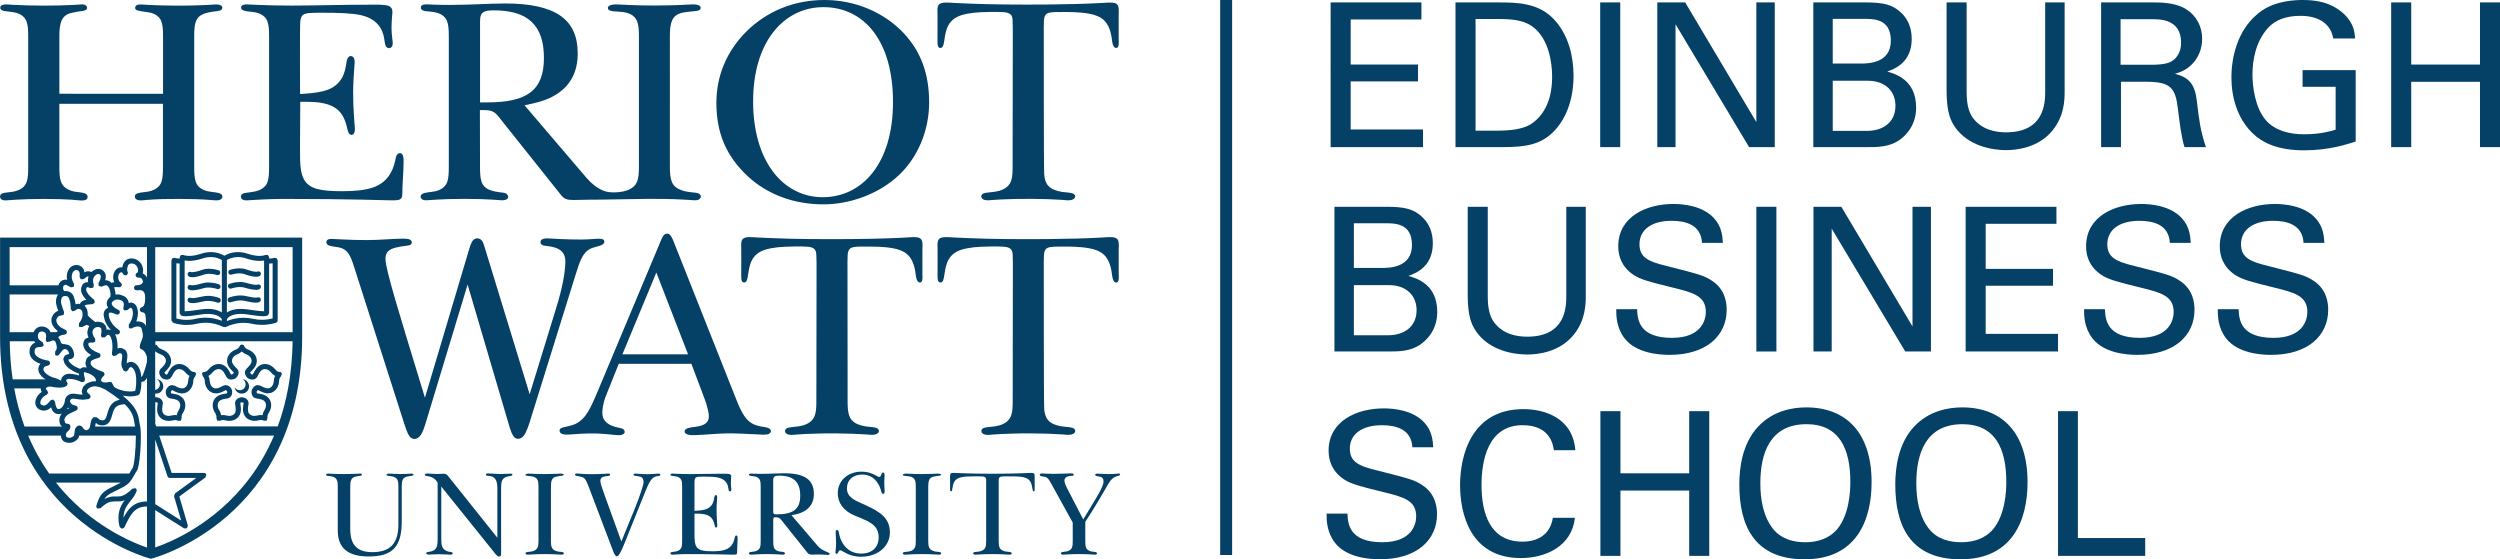
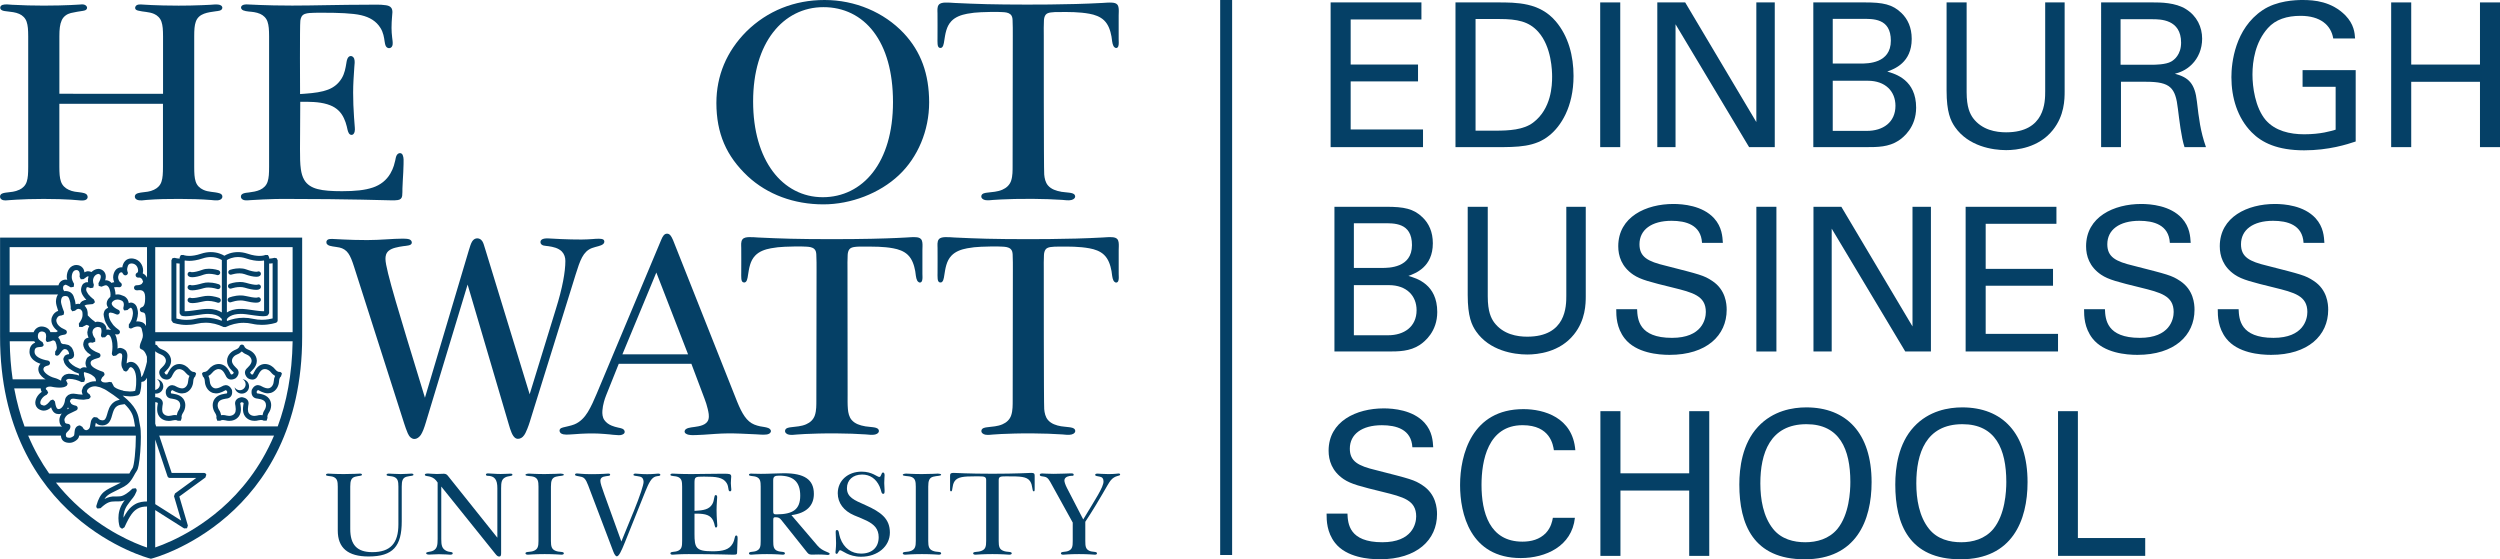
<svg xmlns="http://www.w3.org/2000/svg" id="Layer_1" data-name="Layer 1" version="1.1" viewBox="0 0 1002.5 224.27">
  <defs>
    <style>
      .cls-1 {
        fill: #054066;
        stroke-width: 0px;
      }
    </style>
  </defs>
  <g>
    <path class="cls-1" d="M533.58.97h36.41v6.83h-28.37v18.08h27.01v6.75h-27.01v19.29h29.01v7.07h-37.05V.97Z" />
    <path class="cls-1" d="M583.65.97h16.8c7.8,0,16.96,0,23.39,7.56,5.14,6.03,7.15,13.98,7.15,21.94,0,12.54-5.22,20.25-9.64,23.79-5.71,4.74-12.86,4.74-21.38,4.74h-16.32V.97ZM591.69,52.4h7.88c5.55,0,11.33-.32,15.19-3.22,7.39-5.55,7.64-15.03,7.64-18.41,0-2.17-.16-12.05-5.63-18.08-3.7-4.1-8.36-5.06-15.43-5.06h-9.64v44.77Z" />
    <path class="cls-1" d="M641.68.97h8.04v58.03h-8.04V.97Z" />
    <path class="cls-1" d="M664.59.97h11.17l28.53,47.98V.97h7.39v58.03h-10.29l-29.5-49.27v49.27h-7.31V.97Z" />
    <path class="cls-1" d="M727.13.97h20.74c7.07,0,11.01.72,14.63,4.26,2.49,2.41,4.1,5.79,4.1,10.37,0,9.56-6.99,12.06-9.8,13.1,3.38.97,11.57,3.38,11.57,14.47,0,7.88-5.06,11.89-6.99,13.18-4.02,2.65-8.52,2.65-13.1,2.65h-21.14V.97ZM734.93,25.48h11.25c2.73,0,12.05,0,12.05-9.16s-7.31-8.76-11.73-8.76h-11.57v17.92ZM734.93,52.48h13.74c6.35,0,11.41-3.38,11.41-10.05,0-5.79-4.02-10.05-11.09-10.05h-14.06v20.1Z" />
    <path class="cls-1" d="M788.62.97v35.93c0,6.19,1.37,8.76,2.57,10.45,3.62,4.82,9.24,5.71,13.26,5.71,15.67,0,15.67-12.3,15.67-16.48V.97h7.8v35.76c0,3.14-.08,9.64-4.74,15.43-5.71,7.15-14.55,8.04-18.73,8.04-5.47,0-15.11-1.53-20.49-9.24-1.77-2.57-3.38-5.95-3.38-14.63V.97h8.04Z" />
    <path class="cls-1" d="M842.55.97h20.74c2.97,0,9.08,0,13.34,2.73,4.34,2.73,6.43,7.15,6.43,11.81,0,4.1-1.53,7.72-4.1,10.29-2.49,2.49-5.06,3.3-6.83,3.78,5.55,1.45,8.04,3.94,8.84,11.17.8,6.83,1.37,11.81,3.62,18.24h-8.6c-1.29-3.86-2.09-10.93-2.65-15.35-.97-8.44-2.97-10.85-12.7-10.85h-10.13v26.2h-7.96V.97ZM850.35,25.96h12.7c.88,0,5.46,0,7.63-1.29,1.13-.64,3.94-2.73,3.94-7.56,0-9.4-8.36-9.4-11.57-9.4h-12.7v18.24Z" />
    <path class="cls-1" d="M935.63,15.43c-.88-5.38-5.22-9.08-13.1-9.08-5.47,0-10.05,1.45-13.1,4.9-5.06,5.63-6.19,13.18-6.19,18.65,0,4.9,1.05,13.18,5.3,18.24,3.78,4.34,9.65,5.71,15.43,5.71,6.59,0,10.77-1.29,12.62-1.85v-17.2h-13.26v-6.67h21.3v28.61c-3.38,1.13-10.77,3.54-20.66,3.54-10.69,0-16.96-3.05-21.06-7.23-5.71-5.79-8.12-13.9-8.12-22.1,0-5.79,1.45-19.45,12.46-26.84C912.97.24,920.52,0,923.41,0c4.58,0,11.57.56,17.12,6.19,3.46,3.62,3.7,6.99,3.86,9.24h-8.76Z" />
    <path class="cls-1" d="M966.9.97v24.92h27.57V.97h8.04v58.03h-8.04v-26.2h-27.57v26.2h-8.04V.97h8.04Z" />
    <path class="cls-1" d="M535.1,82.92h20.74c7.07,0,11.01.72,14.63,4.26,2.49,2.41,4.1,5.79,4.1,10.37,0,9.56-6.99,12.06-9.8,13.1,3.38.97,11.57,3.38,11.57,14.47,0,7.88-5.06,11.89-6.99,13.18-4.02,2.65-8.52,2.65-13.1,2.65h-21.14v-58.03ZM542.9,107.44h11.25c2.73,0,12.05,0,12.05-9.16s-7.31-8.76-11.73-8.76h-11.57v17.92ZM542.9,134.44h13.74c6.35,0,11.41-3.38,11.41-10.05,0-5.79-4.02-10.05-11.09-10.05h-14.06v20.1Z" />
    <path class="cls-1" d="M596.59,82.92v35.93c0,6.19,1.37,8.76,2.57,10.45,3.62,4.82,9.24,5.71,13.26,5.71,15.67,0,15.67-12.3,15.67-16.48v-35.6h7.8v35.76c0,3.14-.08,9.64-4.74,15.43-5.71,7.15-14.55,8.04-18.73,8.04-5.47,0-15.11-1.53-20.49-9.24-1.77-2.57-3.38-5.95-3.38-14.63v-35.36h8.04Z" />
    <path class="cls-1" d="M656.48,123.99c.16,4.02.64,11.49,13.98,11.49,12.06,0,13.58-7.47,13.58-10.37,0-6.51-5.22-7.8-13.34-9.81-8.84-2.17-12.78-3.14-15.75-5.14-4.74-3.22-6.03-7.56-6.03-11.41,0-11.81,11.17-16.96,22.1-16.96,3.86,0,11.65.64,16.31,5.71,3.22,3.54,3.38,7.47,3.54,9.88h-8.36c-.4-7.23-6.51-8.84-12.22-8.84-8.04,0-12.86,3.62-12.86,9.4,0,5.14,3.38,6.91,10.45,8.6,13.82,3.54,15.35,3.86,18.73,6.11,5.39,3.54,5.79,9.16,5.79,11.57,0,10.29-8.04,18.08-22.91,18.08-4.42,0-13.42-.72-18-6.59-3.3-4.26-3.38-8.92-3.38-11.73h8.36Z" />
    <path class="cls-1" d="M704.3,82.92h8.04v58.03h-8.04v-58.03Z" />
    <path class="cls-1" d="M727.21,82.92h11.17l28.53,47.98v-47.98h7.39v58.03h-10.29l-29.5-49.27v49.27h-7.31v-58.03Z" />
    <path class="cls-1" d="M788.22,82.92h36.41v6.83h-28.37v18.08h27v6.75h-27v19.29h29.01v7.07h-37.05v-58.03Z" />
    <path class="cls-1" d="M844.08,123.99c.16,4.02.64,11.49,13.98,11.49,12.06,0,13.58-7.47,13.58-10.37,0-6.51-5.22-7.8-13.34-9.81-8.84-2.17-12.78-3.14-15.75-5.14-4.74-3.22-6.03-7.56-6.03-11.41,0-11.81,11.17-16.96,22.1-16.96,3.86,0,11.65.64,16.31,5.71,3.22,3.54,3.38,7.47,3.54,9.88h-8.36c-.4-7.23-6.51-8.84-12.22-8.84-8.04,0-12.86,3.62-12.86,9.4,0,5.14,3.38,6.91,10.45,8.6,13.82,3.54,15.35,3.86,18.73,6.11,5.39,3.54,5.79,9.16,5.79,11.57,0,10.29-8.04,18.08-22.91,18.08-4.42,0-13.42-.72-18-6.59-3.3-4.26-3.38-8.92-3.38-11.73h8.36Z" />
    <path class="cls-1" d="M897.69,123.99c.16,4.02.64,11.49,13.98,11.49,12.06,0,13.58-7.47,13.58-10.37,0-6.51-5.22-7.8-13.34-9.81-8.84-2.17-12.78-3.14-15.75-5.14-4.74-3.22-6.03-7.56-6.03-11.41,0-11.81,11.17-16.96,22.1-16.96,3.86,0,11.65.64,16.31,5.71,3.22,3.54,3.38,7.47,3.54,9.88h-8.36c-.4-7.23-6.51-8.84-12.22-8.84-8.04,0-12.86,3.62-12.86,9.4,0,5.14,3.38,6.91,10.45,8.6,13.82,3.54,15.35,3.86,18.73,6.11,5.39,3.54,5.79,9.16,5.79,11.57,0,10.29-8.04,18.08-22.91,18.08-4.42,0-13.42-.72-18-6.59-3.3-4.26-3.38-8.92-3.38-11.73h8.36Z" />
    <path class="cls-1" d="M540.33,205.95c.16,4.02.64,11.49,13.98,11.49,12.06,0,13.58-7.47,13.58-10.37,0-6.51-5.22-7.79-13.34-9.8-8.84-2.17-12.78-3.13-15.75-5.14-4.74-3.22-6.03-7.55-6.03-11.41,0-11.81,11.17-16.96,22.1-16.96,3.86,0,11.65.64,16.31,5.71,3.22,3.54,3.38,7.47,3.54,9.88h-8.36c-.4-7.23-6.51-8.84-12.22-8.84-8.04,0-12.86,3.62-12.86,9.4,0,5.14,3.38,6.91,10.45,8.6,13.82,3.54,15.35,3.86,18.73,6.11,5.39,3.54,5.79,9.16,5.79,11.57,0,10.29-8.04,18.08-22.91,18.08-4.42,0-13.42-.72-18-6.59-3.3-4.26-3.38-8.92-3.38-11.73h8.36Z" />
    <path class="cls-1" d="M623.11,180.55c-.32-2.01-1.37-10.05-12.54-10.05-13.98,0-16.48,14.31-16.48,23.95,0,10.93,3.14,22.75,16.4,22.75,3.54,0,6.91-.88,9.4-3.46,2.09-2.25,2.57-4.74,2.81-6.11h8.84c-1.21,11.41-11.73,16.15-21.7,16.15-20.41,0-24.35-18-24.35-29.26,0-12.21,4.74-30.46,25.4-30.46,8.2,0,19.77,3.29,20.82,16.47h-8.6Z" />
    <path class="cls-1" d="M649.8,164.88v24.92h27.57v-24.92h8.04v58.03h-8.04v-26.2h-27.57v26.2h-8.04v-58.03h8.04Z" />
    <path class="cls-1" d="M704.94,171.15c6.03-6.51,13.98-7.79,19.37-7.79,16.07,0,26.2,10.29,26.2,29.98,0,15.43-6.19,30.94-26.84,30.94s-26.2-14.07-26.2-29.98c0-6.59,1.13-16.31,7.47-23.15ZM711.05,212.14c3.3,4.1,8.28,5.3,12.86,5.3s9.48-1.28,12.86-5.3c4.74-5.79,5.22-14.95,5.22-18.89,0-13.18-4.34-23.15-17.6-23.15-14.71,0-18.49,11.81-18.49,23.71,0,6.35,1.13,13.34,5.14,18.32Z" />
    <path class="cls-1" d="M767.48,171.15c6.03-6.51,13.98-7.79,19.37-7.79,16.07,0,26.2,10.29,26.2,29.98,0,15.43-6.19,30.94-26.84,30.94s-26.2-14.07-26.2-29.98c0-6.59,1.13-16.31,7.47-23.15ZM773.59,212.14c3.3,4.1,8.28,5.3,12.86,5.3s9.48-1.28,12.86-5.3c4.74-5.79,5.22-14.95,5.22-18.89,0-13.18-4.34-23.15-17.6-23.15-14.71,0-18.49,11.81-18.49,23.71,0,6.35,1.13,13.34,5.14,18.32Z" />
    <path class="cls-1" d="M825.27,164.88h7.96v50.87h27v7.15h-34.96v-58.03Z" />
  </g>
  <g>
    <g>
      <path class="cls-1" d="M92.85,110.11l.24-.07c.49-.14,1.69-.43,2.94-.43.7,0,1.4.09,2,.31,1.87.69,3.53,1.06,4.73,1.07.51-.02.95-.01,1.49-.41.43-.35.5-.99.15-1.42-.32-.39-.87-.44-1.29-.18v-.03s-.01,0-.01,0l-.33.03c-.76,0-2.33-.3-4.02-.94-.91-.34-1.84-.44-2.7-.44-2.05,0-3.77.59-3.82.61-.53.18-.82.75-.64,1.28.18.53.75.81,1.28.63h0Z" />
      <path class="cls-1" d="M92.67,121.18l.28-.1c.59-.2,2.01-.6,3.51-.6.55,0,1.1.05,1.62.17,1.83.43,3.42.72,4.57.72.55-.02,1,0,1.58-.41.44-.35.5-.99.15-1.42-.32-.4-.87-.44-1.29-.19v-.03s-.11.02-.11.02l-.33.02c-.81,0-2.36-.25-4.11-.66-.71-.17-1.41-.23-2.09-.23-2.45,0-4.47.82-4.54.83-.52.21-.77.79-.57,1.31.2.52.79.78,1.31.57h0Z" />
      <path class="cls-1" d="M83.59,113.26c-.77,0-1.59.09-2.4.33-1.73.53-3.29.81-4.07.81l-.35-.03h-.02s-.02.03-.02.03c-.42-.25-.97-.21-1.29.19-.35.43-.28,1.07.15,1.42h0c.56.41,1.01.39,1.53.41,1.17,0,2.8-.34,4.65-.89.57-.17,1.2-.24,1.82-.24.91,0,1.8.15,2.45.3l.77.21.27.09c.52.19,1.1-.08,1.29-.61.19-.52-.08-1.1-.61-1.29-.06-.02-1.93-.71-4.17-.72h0Z" />
      <path class="cls-1" d="M83.37,118.64c-.67,0-1.38.06-2.09.23-1.75.41-3.3.67-4.11.66l-.39-.03h-.03s-.02.02-.02.02c-.42-.25-.97-.21-1.29.19-.35.44-.29,1.07.15,1.42h0c.58.42,1.03.39,1.58.42,1.15,0,2.74-.29,4.57-.72.53-.12,1.08-.17,1.63-.17.99,0,1.96.17,2.67.35l.84.24.28.1c.52.21,1.11-.05,1.31-.57.21-.52-.05-1.1-.57-1.31-.06-.02-2.08-.83-4.53-.84h0Z" />
      <path class="cls-1" d="M92.76,115.69l.26-.08c.54-.17,1.86-.51,3.22-.51.62,0,1.25.07,1.82.24,1.85.56,3.48.89,4.65.89.53-.02.97,0,1.54-.42.43-.35.5-.99.15-1.42-.32-.4-.87-.44-1.29-.18l-.02-.03h0l-.37.03c-.79,0-2.35-.28-4.07-.8-.81-.25-1.63-.33-2.4-.33-2.24,0-4.11.7-4.17.72-.52.19-.8.77-.6,1.29.19.52.77.8,1.29.6h0ZM102.98,114.25h0Z" />
      <path class="cls-1" d="M77.08,111.17c1.19,0,2.85-.38,4.72-1.07.6-.22,1.3-.31,2-.31.83,0,1.64.13,2.24.25l.7.17.24.08c.53.17,1.1-.11,1.28-.64.18-.53-.11-1.1-.63-1.28-.06-.02-1.77-.6-3.82-.61-.87,0-1.8.1-2.7.44-1.69.63-3.26.95-4.02.94l-.32-.02h-.02s-.01.03-.01.03c-.42-.25-.97-.21-1.29.18-.35.43-.29,1.07.14,1.42.55.4.99.39,1.5.41h0Z" />
      <path class="cls-1" d="M60.6,95.28H.03v39.73C0,171.48,14.98,193.89,29.97,206.94c14.99,13.07,29.89,16.94,30.07,16.99l.48.13.48-.13c.17-.05,15.12-3.92,30.14-16.99,15.03-13.05,30.05-35.46,30.03-71.93v-39.73h-60.57ZM88.63,204.05c-7.17,6.24-14.36,10.3-19.74,12.79-2.69,1.24-4.92,2.09-6.48,2.63-.06.02-.11.04-.17.06v-14.98l11.59,7.34,1.15-.05.36-1.09-3.43-11.65,10.46-7.63.37-1.13c-.14-.42-.53-.7-.96-.7h-12.94l-4.99-14.97h46.04c-5.51,13.01-13.37,22.51-21.25,29.39h0ZM5.71,155.76h10.63s-.01.04-.01.05c0,.48.15.93.4,1.34-1.53,1.06-2.54,2.66-2.58,4.32-.02.99.48,2.05,1.47,2.62.65.38,1.32.58,1.96.57,1.11,0,2-.53,2.67-1.1.11-.09.15-.18.25-.27.02.08.03.14.05.22.15.47.36.95.69,1.4.32.44.82.86,1.47,1.03l.87.11c.43,0,.82-.09,1.18-.23-.54.71-.93,1.58-.96,2.6v.05c0,.44.05,1.22.52,2.02.13.22.38.38.59.56h-15.06c-1.72-4.66-3.12-9.75-4.15-15.28h0ZM49.51,207.66c.02-1.53.36-3.38,1.6-5.15,1.24-1.78,1.8-2.37,2.26-2.96.49-.6.83-1.2,1.38-2.53.19-.45.02-.97-.39-1.24l-1.29.17-.44.44c-.84.84-2.92,2.5-4.45,2.63l-1.08.05h-1.06c-1.18-.04-2.56.2-4.14,1.04.34-.55.7-.99,1.1-1.33.95-.83,2.34-1.39,4.35-2.43,1.74-.93,3.17-1.36,4.67-3.07,1.39-1.61,1.8-3,2.85-4.49.38-.6.53-1.27.73-2.23.54-2.8.89-7.62.89-11.34,0-1.88-.08-3.41-.31-4.43-.44-1.76-.34-3.89-1.83-6.52-.95-1.67-2.51-3.49-5.16-5.63.87.15,1.73.26,2.57.28.12,0,.26.04.38.04.62,0,1.18-.05,1.71-.13.03,0,.06,0,.08,0,.19-.03.34-.09.51-.13.35-.07.71-.13,1.02-.25l.07-.08s.03,0,.04-.02l.46-.48s0-.04.01-.06l.02-.02c.16-.52.34-1.21.46-2.09.04-.22.06-.47.08-.72.06-.54.09-1.14.1-1.82.01,0,.02,0,.03,0l.09-.03.85-.19s.06-.07.1-.09l.1-.03c.17-.12.3-.28.44-.44.07-.07.15-.13.21-.21.15-.19.29-.44.42-.7v49.62s-.03,0-.05,0c-1.32,0-3.14.17-4.75,1.11-1.08.64-2.07,1.47-3.02,2.77-.53.72-1.06,1.6-1.63,2.67h0ZM27,173.16l.74-.76c.27-.33.51-.85.5-1.43,0-.54-.44-.99-.98-1.01-.84-.05-1.02-.28-1.2-.54l-.23-.97v-.02c-.04-.9.95-2.05,1.78-2.42h0c.8-.39,2.07-.98,3-1.45.38-.19.61-.62.54-1.05-.06-.43-.4-.77-.82-.85-.72-.12-1.35-.41-1.75-.74l-.54-.92.13-.49.28-.38s.04-.05.07-.07c.02-.02.06-.03.09-.04.16-.08.38-.15.75-.16,0,0,.01,0,.02,0h.11s.49.06.49.06c.36.05.82.12,1.39.2.15.02.32.04.49.06.5.06,1.03.11,1.58.11.38,0,.77-.11,1.16-.17.36-.05.74-.04,1.1-.15h0s0,0,0,0l.04-.05.63-.71-.02-.05.04-.05-.17-.33-.19-.54-.13-.1h0c-.13-.09-.21-.17-.32-.24-.16-.11-.3-.25-.42-.38-.03-.04-.08-.08-.1-.11-.12-.17-.16-.31-.18-.44,0-.04-.02-.08-.02-.11,0-.04.04-.11.05-.16.02-.14.06-.28.17-.45.09-.15.26-.29.43-.44.08-.07.12-.13.21-.2.21-.15.49-.27.78-.38.11-.04.19-.1.3-.13.4-.12.84-.19,1.29-.19.01,0,.02,0,.03,0h.04c.33,0,.68.09,1.02.17.27.06.51.09.8.18.15.05.29.11.44.16.46.17.93.38,1.42.63.07.04.15.08.22.11.22.12.44.26.66.39,2,1.27,3.62,2.41,4.94,3.46.12.1.23.19.34.28-.76.17-1.53.44-2.23.9-1.97,1.38-2.39,3.55-2.85,5.08-.22.78-.46,1.42-.73,1.76-.28.34-.47.48-1.1.53h-.14s-.82-.18-.82-.18c-.28-.14-.65-.44-1.18-.98l-1.27-.15c-.68.42-1.05,1.1-1.21,1.68-.25.88-.25,1.68-.42,2.26-.19.57-.34.89-1.1,1.25l-.37.07c-.41,0-1.02-.23-1.56-1.34l-.97-.58c-.6.02-1.21.31-1.56.76-.52.68-.54,1.35-.61,1.91-.04.57-.08,1.08-.18,1.34h0s-.02.04-.02.04c-.15.32-1.29.98-1.78.92-.63,0-1.04-.13-1.2-.27-.15-.14-.28-.28-.3-.86.03-.72.2-.85.61-1.27h0ZM21.31,160.19l-1.02.34c-.41.5-.87,1.07-1.35,1.48-.49.42-.94.63-1.37.63l-.93-.29c-.36-.23-.46-.44-.48-.88-.05-.93,1.04-2.59,2.54-3.15l.63-.82-.42-.94c-.5-.36-.56-.63-.56-.74l.3-.44c.26-.19.74-.36,1.42-.36l.42.02c.24.06,1.82.4,3.44.4.55-.02,1.1-.05,1.64-.19h.02c.06-.01.1-.04.15-.06.18-.05.34-.11.47-.18.25-.13.44-.26.49-.3l.02-.03s.06-.04.09-.06l.21-.5.11-.19v-.03s0-.02,0-.02l-.32-.73-.32-.57.13-.23c.04-.06.13-.13.23-.22l.58-.19c.1,0,.2-.02.32-.02.89.02,1.79.15,2.61.38.02,0,.04.02.07.02.85.24,1.62.56,2.22.89h.02s1.11-.1,1.11-.1h0l.02-.09.3-.98s-.01-.04-.01-.04c-.1-.31-.16-.59-.23-.87-.05-.19-.09-.37-.13-.54-.07-.35-.11-.68-.11-.91l.06-.4.02-.04h0s.05,0,.05,0l.31.04c.9.2,1.87.55,2.66,1.02.28.17.52.36.74.55.14.12.32.24.43.37.25.3.41.6.49.9.01.04.04.08.06.11v.16s-.02.01-.02.02l.08.49-.38-.02s-.02,0-.02,0c0,0,0,0-.02,0-.67,0-1.31.11-1.9.28-.19.06-.33.16-.51.23-.36.14-.74.27-1.05.47-.03.02-.05.06-.08.08-.02.02-.05.02-.07.04-.16.11-.26.29-.41.42-.26.23-.53.46-.71.74-.16.24-.2.53-.29.8-.09.25-.25.47-.27.75v.22c0,.06.03.1.03.16.02.31.1.61.23.91.04.09.05.19.09.27-.54-.02-1.09-.06-1.61-.13-.35-.05-.7-.1-.99-.15l-.3-.03c-.12-.02-.28-.05-.39-.06l-.4-.02h-.09s-.01,0-.02,0h-.01c-.38,0-.72.04-1.04.13-.07.02-.13.06-.2.08-.24.08-.47.17-.68.3-.03.02-.07.03-.09.05-.06.04-.09.1-.15.14-.18.14-.34.29-.48.47-.05.05-.09.11-.13.16-.04.06-.1.12-.14.19-.05.09-.05.16-.1.25-.04.1-.11.19-.15.29l-.05.25c-.11.43-.17.8-.17.95v.03s-.24,1.03-.73,1.71c-.5.74-1.12,1.19-1.68,1.18l-.36-.05-.36-.28c-.21-.28-.42-.82-.54-1.35-.13-.54-.19-1.03-.26-1.39l-.76-.77h0ZM17.4,147.9l.29-.65c.18-.18.63-.46,1.6-.69.47-.11.79-.55.77-1.02-.02-.48-.38-.88-.85-.96-1.27-.19-2.69-.6-3.71-1.2-1.04-.62-1.59-1.31-1.64-2.15v-.26c.03-.87.19-1.26.81-1.6.13-.1.8-.19,1.97-.29.43-.04.78-.35.89-.77l-.44-1.09c-.63-.4-1.15-.72-1.44-1.06-.29-.34-.45-.63-.46-1.32l.04-.57c.15-.96.8-1.32,1.52-1.35l.26.02c.7.13.99.35,1.19.61.19.26.31.68.31,1.29,0,.36-.04.78-.12,1.23s.15.89.56,1.09l1.2-.25,1.07-.42.3.04.31.11.38.36c.14.34.28.77.4,1.16l.17,1.11c0,.59-.14,1.1-.64,1.65l-.05,1.34c.32.4.89.49,1.32.21l.18-.17h.02s.02-.04.04-.06l.19-.18c.29-.38.63-.94,1.05-1.4.4-.47.81-.68.93-.67h.06c.28,0,.48.05.66.11.02,0,.06,0,.09.02.05.02.08.06.13.09l.41.36c.23.27.42.64.52,1.12v.32c-.09,0-.17.04-.33.06-.14.02-.26.03-.43.06l-.25.14c-.09.03-.14.02-.24.07-.06.03-.08.1-.13.13l-.36.2c-.07.07-.05.18-.1.26-.27.36-.46.78-.44,1.19,0,.2.11.38.15.57.06.24.09.48.19.7.05.12.11.24.18.36.41.76,1.01,1.41,1.67,1.94.12.09.25.15.38.24.36.26.72.49,1.1.7.15.09.3.19.47.28.17.09.3.19.47.28.42.19.78.32,1.12.43.02,0,.04.02.06.03h.01s.08.03.11.04c.08.03.18.06.29.1l.02.31c.02.15.06.32.09.49-.34-.12-.7-.24-1.06-.33-.12-.03-.25-.02-.37-.05-.82-.17-1.67-.32-2.43-.32-.02,0-.04,0-.06,0-.07,0-.13-.02-.19-.02-.15,0-.29.06-.44.08-.16.02-.32.04-.47.08-.19.04-.37.12-.55.21-.09.04-.19.04-.28.1-.04.03-.06.08-.1.1-.39.28-.72.59-.93.94h0c-.21.35-.3.72-.32,1.08,0,.04-.04.08-.04.13,0,.02,0,.04.01.06-.87-.47-1.76-.91-2.73-1.14-.89-.21-2.09-.77-2.98-1.46-.91-.69-1.41-1.5-1.38-1.97l.02-.17h0ZM25.31,115.86l-.03-.4c0-.44.13-.78.32-.99l.76-.32c.08.02.54.22.93.45.47.26.85.5,1.09.63l1.19-.21.13-1.2c-.59-1.02-.93-1.84-.93-2.7s.23-1.66.57-2.13c.35-.47.71-.68,1.31-.7.47.01.71.15.93.41.22.27.4.75.4,1.45l-.07.81.48,1.03,1.13-.06c.63-.47,1.05-.79,1.31-.95l.36-.17h.14s.21.08.21.08c-.16.44-.28.93-.28,1.49,0,.04,0,.07,0,.11,0,.02-.01.04-.01.06,0,.05.03.11.03.15,0,.18.02.34.04.51-.1-.01-.2-.05-.3-.05h-.02c-.27,0-.57.04-.86.16-.11.04-.2.13-.3.19-.16.09-.34.16-.47.3,0,0,0,.02-.02.03s-.03.01-.04.02c-.2.22-.33.47-.45.74-.01.04-.05.07-.06.1-.02.06-.03.13-.05.19-.06.19-.11.39-.15.51l-.04.27s-.02.08-.03.12h0s0,0,0,0v.16s-.04.25-.04.25c.03,1.02.46,1.88.99,2.64.34.49.72.95,1.09,1.33l.05.05c-.06,0-.11.03-.17.04-.14.02-.28.02-.44.06-.07.02-.15.06-.23.08-.24.08-.48.18-.72.32-.03.02-.06.02-.08.04-.03.02-.05.06-.08.08-.14.1-.28.17-.41.3-.11.11-.18.27-.27.41-.05.07-.1.13-.14.21-.03.06-.08.1-.11.16-.15-.02-.29-.11-.46-.11,0,0-.02,0-.03,0,0,0,0,0-.01,0-.44,0-.81.1-1.15.22-.02-.26-.07-.53-.12-.81-.01-.08-.03-.15-.04-.22-.03-.15-.04-.3-.08-.46-.14-.48-.3-.99-.49-1.5-.04-.1-.04-.19-.08-.28h0,0s0-.02,0-.02h0c-.05-.12-.13-.21-.19-.32-.05-.1-.08-.19-.13-.29-.02-.04-.08-.06-.1-.09-.23-.34-.55-.65-.94-.88-.03-.02-.05-.04-.08-.06,0,0,0,0,0,0-.55-.28-1.09-.37-1.58-.39-.02,0-.03-.01-.05-.01h0-.09s-.04,0-.06,0c-.19,0-.33.04-.5.06-.24-.28-.39-.5-.46-.86h0ZM39.48,113.5l.1,1.15,1.12.31c.6-.23,1.4-.58,1.76-.56h.09s0,0,0,0c.47.09.86.44,1.2,1.09.15.3.23.6.32.9.15.55.25,1.15.25,1.75,0,.33-.04.63-.09.93-.01.01-.02.02-.04.03-.13.1-.25.2-.36.31-.16.16-.3.32-.43.5-.07.09-.12.19-.18.29-.1.17-.19.34-.26.53-.09.27-.15.54-.16.83,0,.03-.02.06-.02.09h0s0,.04,0,.06c0,.6.24,1.16.57,1.7h0s-.05.04-.08.05c-.04.02-.08.05-.12.07-.26.1-.5.25-.71.44-.03.03-.07.03-.1.06-.06.06-.07.15-.12.21-.09.11-.22.21-.29.34-.06.11-.09.23-.13.35-.02.04-.03.07-.04.11-.13.38-.21.76-.21,1.12,0,.15.06.27.07.41l.02.27c.02.15.07.27.1.41.07.38.15.76.26,1.11.08.21.15.4.23.57.06.15.13.36.19.48.03.06.07.11.1.17.21.43.45.82.7,1.19.06.08.1.17.16.25.36.48.72.91,1.09,1.27-.04.01-.08.02-.11.04-.25-.1-.53-.15-.82-.17-.05,0-.11-.05-.16-.05-.01,0-.02,0-.03,0h-.19c-.17.02-.27.09-.41.13-.03-.45-.09-.92-.29-1.4-.17-.42-.51-.79-.93-1.11-.06-.04-.08-.12-.14-.16-.08-.06-.17-.06-.25-.1-.07-.04-.12-.1-.19-.13h0c-.1-.04-.19-.03-.28-.06-.45-.15-.89-.24-1.31-.26-.05,0-.11-.03-.16-.03-.02,0-.04.01-.06.02-.02,0-.04,0-.06,0h-.14c-.28.01-.56.11-.84.2-.07-.14-.11-.3-.25-.4-.01,0-.09-.05-.11-.07h0c-.67-.36-1.96-1.62-2.56-2.27v-.19s0-.27,0-.27v-.03s0-.04,0-.05l-.05-.78-.12-.59-.09-.44s-.03-.04-.04-.07c-.01-.03-.01-.06-.02-.1-.07-.17-.21-.34-.32-.51-.09-.16-.16-.32-.28-.47-.09-.11-.23-.18-.34-.28l.03-.09c.05-.06.1-.12.16-.17.02-.02.05-.03.08-.05.17-.09.44-.18.84-.23h.06s.54-.06.54-.06c.42-.03.87-.07,1.37-.13l.2-.02h0s.04,0,.06,0l.57-.53.25-.21h0s0-.02,0-.02l-.4-1.05-.5-.39c-.47-.38-1.18-1-1.73-1.69-.07-.08-.1-.16-.17-.25-.43-.6-.73-1.21-.72-1.65v-.15s0,0,0,0c.02-.17.05-.26.08-.37.02-.07.05-.19.06-.23.03-.06.04-.09.06-.11.02-.02.02-.05.05-.07l.22-.07c.25,0,.72.17,1.15.35.03.01.05.02.07.03h0s.03.01.05.02l.67-.13.4-.06v-.02s.02,0,.02,0l.25-1.08s0-.02,0-.02c-.25-.66-.33-1.21-.34-1.67,0-.03,0-.06,0-.09,0-.43.1-.78.23-1.08.04-.08.07-.16.11-.23.15-.28.32-.52.54-.72.47-.45,1.14-.64,1.29-.63h.01s.63.28.63.28c.16.17.3.35.31.84,0,.5-.2,1.35-.9,2.54h0ZM46.93,115.13l.72.05c.47.09.95-.17,1.13-.63.17-.45,0-.97-.41-1.23-.52-.28-1.02-1.34-1-2.14l.04-.38c.09-.5.27-.97.49-1.22.23-.26.39-.37.84-.39l.24.08.47.72s0,0,0,0h0l.02.03c.33.44.95.53,1.4.21.45-.32.55-.94.23-1.39l-.13-.67.07-.69h0c.12-.72.35-1.19.6-1.44.25-.25.52-.38,1.05-.4l.4.03c1.45.21,2.26,1.4,2.29,2.87l-.11.61-.34.25c-.42.21-.63.68-.53,1.14.11.46.51.78.98.78h.83l.74.55.44,1.13-.54.83c-.36.28-.92.49-1.57.53-.13,0-.24.02-.42.02h-.11c-.55,0-1,.42-1.02.97-.02.55.39,1.01.93,1.05h.06s.01,0,.01,0l.35.02c.06,0,.12-.03.18-.03.46-.02.8-.05.95-.05l.59.11c.5.16.77.42,1,.81.23.4.35.95.38,1.52l.02.99c0,.78-.07,1.65-.31,2.29-.25.64-.53.99-1.1,1.17-.46.14-.75.57-.71,1.05.04.47.4.85.87.92.75.12.92.27,1.1.52.19.27.35.9.42,1.92.04.65.08,1.43.08,2.18,0,.3,0,.61-.02.9-.06-.14-.15-.25-.24-.38-.07-.11-.09-.24-.18-.35-.02-.02-.05-.02-.07-.04-.29-.31-.62-.55-.96-.7-.05-.02-.1-.03-.15-.05-.11-.04-.21-.06-.32-.1-.49-.15-.97-.22-1.39-.23l-.6.05s.02-.03.02-.05c.05-.11.09-.22.14-.34.14-.39.25-.84.34-1.3.02-.13.08-.24.09-.37h0s0-.02,0-.03c0,0,0-.02,0-.02h0c.05-.26.06-.53.08-.8,0-.11.04-.2.04-.31v-.1s0-.03,0-.05c0-.07-.02-.14-.02-.21l-.04-.59c0-.06-.02-.11-.04-.17-.04-.28-.1-.55-.17-.81-.04-.17-.1-.32-.16-.49-.05-.13-.07-.27-.13-.4-.06-.13-.15-.25-.23-.37-.01-.02-.02-.04-.03-.06,0,0-.02-.01-.02-.02-.18-.27-.44-.51-.72-.7-.07-.04-.15-.08-.23-.12-.3-.16-.63-.28-.99-.28-.01,0-.02,0-.03,0h0s-.02,0-.03,0c-.34.01-.6.12-.86.23-.02-.16-.05-.32-.08-.48,0-.02-.02-.05-.02-.07-.13-.54-.4-1.08-.86-1.56-.05-.05-.11-.1-.16-.15-.11-.1-.19-.21-.32-.29-.04-.03-.08-.03-.12-.06-.04-.02-.08-.06-.11-.09-.19-.12-.4-.16-.59-.25-.76-.35-1.52-.56-2.16-.56-.33,0-.62.04-.89.09,0-.02,0-.02,0-.04,0-.61-.11-1.36-.32-2.14-.07-.26-.15-.5-.25-.75.26-.04.71-.08,1.15-.08h0ZM72.65,208.74l-10.4-6.58v-25.89l4.91,14.7c.13.41.52.69.96.69h10.57l-8.53,6.23-.38,1.1,2.88,9.76h0ZM57.5,149.86c-.08.19-.16.38-.24.54,0,.01-.01.02-.02.03l-.31.51-.17.21h-.02l-.09-.02c-.08-1.56-.47-2.95-1.13-4h0s0,0,0-.01c-.71-1.18-1.76-1.99-3.01-2.01-.01,0-.02,0-.03,0h0c-.63,0-1.21.24-1.7.64,0-.42.06-.89.13-1.39.09-.59.17-1.15.17-1.62,0-.02,0-.04,0-.07,0-.02,0-.04,0-.06,0-.33-.05-.69-.15-1.04-.02-.09-.07-.17-.11-.25-.07-.18-.11-.37-.23-.55-.04-.05-.09-.08-.13-.13-.04-.05-.04-.11-.09-.16-.1-.11-.23-.16-.34-.25-.12-.09-.24-.2-.37-.27-.25-.14-.51-.25-.8-.32-.05-.01-.08-.04-.13-.05h-.04s-.06-.03-.08-.04l-.52-.06c-.34,0-.65.15-.97.28,0,0,0-.01,0-.02.01-.23.04-.44.04-.69,0-.44-.02-.92-.08-1.49,0-.04-.02-.11-.02-.15-.02-.16-.06-.39-.09-.61-.04-.28-.11-.57-.17-.87-.05-.2-.06-.4-.12-.61-.07-.24-.16-.44-.25-.64-.02-.04-.02-.09-.04-.13,0-.02-.02-.03-.03-.05-.08-.17-.15-.33-.23-.47l.32.02.46.04c.48.09.96-.19,1.13-.64.17-.45-.02-.94-.42-1.2,0,0,0,0,0,0h0s0-.02-.01-.02l-.06-.04c-.36-.25-.73-.53-1.09-.84-.3-.26-.6-.55-.89-.87-.09-.1-.16-.19-.25-.3-.28-.34-.54-.72-.78-1.14-.1-.17-.2-.32-.29-.49-.29-.59-.51-1.23-.6-1.93,0-.03-.02-.07-.02-.1l-.02-.4c0-.16.02-.27.03-.35v-.06c.04-.08.06-.13.08-.17l.16-.12.39-.1c.22,0,.53.06.86.15.08.02.15.04.25.07.36.11.77.27,1.19.48h0s0,0,.02,0h0s.03.02.05.03c.49.22,1.07.01,1.31-.47.24-.49.06-1.08-.42-1.33-.02-.01-.05-.02-.06-.03,0,0,0,0,0,0,0,0-.01,0-.02,0h0c-1.02-.48-1.69-.97-2.1-1.41-.41-.45-.56-.85-.55-1.12,0-.33.23-.74.86-1.18.16-.1.35-.19.57-.28.21-.07.49-.11.78-.13h.07c.46-.01.98.11,1.42.3.14.06.28.11.44.21.19.14.34.28.46.47.01.02.03.04.04.06.13.23.21.53.22.95v.04c0,.32-.06.71-.19,1.19-.02.07.02.13,0,.2-.01.15-.03.31.02.46.02.04.06.05.08.09.08.15.17.31.33.41h.02s0,0,.01,0l.9-.14.32-.04h0c.29-.32.53-.49.74-.63.13-.08.21-.15.3-.19.13-.06.25-.11.3-.11l.42.39c.05.09.09.18.14.3.02.06.04.12.06.18.06.19.11.42.14.67.02.14.04.28.04.43l.02.26-.04.4c-.02.27-.07.52-.11.77-.07.39-.16.78-.29,1.13-.02.04-.03.07-.04.11-.15.39-.33.76-.5,1.06l-.48.76-.15.19-.04.05v.66s-.02.62-.02.62c0,0,.01,0,.02,0h0s.02.01.02.01c.31.36.82.46,1.24.23l.04-.02c.36-.21.74-.36,1.12-.47l.11-.04c.4-.11.79-.16,1.13-.16,0,0,0,0,.02,0l.87.15s.03.02.05.03l.41.44c.05.1.09.16.14.3l.38,1.69c.03.25.06.4.07.5l.03.51c0,.45-.06.95-.46,1.9-.36.89-.74,1.6-.8,2.67-.02.52.36.96.87,1.03v.02s1.15.22,2.02,2.92v2c-.21.95-.47,1.96-.79,2.98-.25.75-.47,1.35-.66,1.81h0ZM36.61,130.46h0s0,0,0,0h0ZM36.22,128.64c.3.15.57.33.8.55-.24-.22-.51-.41-.8-.55h0ZM37.22,142.71c-.21-.11-.42-.21-.63-.33.2.12.41.22.63.33h0ZM36.72,148.03c-.25-.11-.48-.21-.73-.3.25.09.48.19.73.3h0ZM45.7,157.48c-.47-.25-.85-.53-1.18-.81.32.28.7.55,1.18.81h0ZM49.43,156.64c-.64-.12-1.26-.3-1.82-.51-.67-.25-1.18-.52-1.52-.77-.02-.02-.04-.03-.06-.04-.15-.11-.26-.22-.36-.32l-.47-.93-.27-.47-.11-.28h-.05s-.02-.05-.02-.05l-.76-.1-.15-.02c-.38.13-.9.21-1.4.23-.05,0-.09.01-.14.01-.45,0-.89-.07-1.2-.2l-.37-.32-.11-.11-.16-.35v-.02l.48-1,.39-.4.13-.1.03-.02.04-.08c.21-.17.38-.39.4-.68,0-.06-.04-.11-.05-.17l.02-.04-.04-.05c-.07-.35-.27-.66-.62-.77-.91-.3-1.67-.61-2.31-.91-.07-.04-.13-.08-.21-.11-.58-.29-1.07-.58-1.42-.86-.73-.6-.92-1.05-.95-1.51,0-.03-.02-.04-.02-.07v-.06c.02-.51.19-.76.49-1.03l1-.48s.04-.02.07-.03l.91-.29.8-.25c.42-.13.7-.52.7-.96s-.28-.83-.7-.97l-.26-.09c-.37-.13-.7-.28-1.03-.44-.34-.17-.68-.36-1.04-.59-.22-.15-.44-.29-.63-.44-.16-.13-.29-.27-.42-.4-.17-.18-.32-.36-.43-.53-.13-.2-.23-.39-.28-.58-.02-.08-.06-.17-.07-.24l-.03-.28.16-.46.73-.16h.18s.66.09.66.09l.41-.17.64-.25v-.02h.02s-.02-.49-.02-.49v-.64s-.06-.08-.08-.11c-.36-.48-.6-.9-.76-1.28-.11-.24-.15-.48-.19-.72-.03-.15-.1-.32-.1-.45v-.02c.04-.46.12-.74.23-.97.12-.23.28-.44.47-.61h.02s.06-.05.08-.07c.18-.19.49-.35.88-.44.11-.03.21-.08.34-.08.08,0,.14.01.21.02.34.02.64.07.83.17.02,0,.04.01.06.02l.35.36s.03.11.05.16c.05.16.09.38.11.68,0,.06.02.11.02.18,0,.37-.06.86-.17,1.42l-.02.07s0,.02,0,.04c0,0,0,0,0,.01h0c-.09.44.08.88.47,1.1l.4-.06.72-.03.09-.09h.02s.23-.25.23-.25l.08-.08.41-.43.37-.2.58.25s.07.08.11.12c.1.1.19.25.3.43.03.06.07.1.1.17.17.37.3.81.41,1.25.08.34.15.64.18.92.02.11.03.21.04.32.04.46.07.91.07,1.34,0,.29-.01.55-.03.8,0,.17-.02.32-.03.46,0,.05,0,.1-.01.15-.05.38-.11.79-.17,1.31-.02.13.04.25.07.37.02.07,0,.14.04.21.07.13.19.23.31.32.04.04.06.09.11.12h0s0,.01.02.02l1.16-.19s0,0,0,0h0c.31-.32.57-.53.81-.68.04-.03.08-.06.13-.09.23-.13.42-.2.55-.19l.13.02c.06.01.09.03.14.04.14.04.26.08.33.12.03.02.04.03.07.05.04.04.08.07.11.1.01.02.03.06.04.09.05.09.08.27.11.53,0,.07.02.11.02.19,0,.47-.09,1.11-.18,1.81-.08.44-.15.87-.15,1.34,0,.44.06.9.21,1.36.08.24.25.48.37.72.11.21.18.43.33.64h.03s.02.06.04.08l.55.19.32.14.02-.02h.04s.64-.52.64-.52l.11-.08s0,0,0-.01h0s.04-.07.05-.11c.13-.29.26-.5.38-.66.25-.32.48-.41.64-.42.26-.02.83.27,1.33,1.06.47.78.84,2.04.87,3.7h0v.72c0,.34,0,.7-.02,1.05,0,.13,0,.28-.01.4-.01.19-.03.36-.04.54-.08.88-.21,1.54-.34,2.06-.56.15-1.28.25-2.12.25-.25,0-.52-.06-.78-.07-.64-.04-1.29-.08-1.94-.21h0ZM45.49,133.22s-.06-.04-.09-.07c.03.03.06.05.09.07h0ZM47.08,140.43c0,.05,0,.11-.01.17,0-.05,0-.11.01-.17h0ZM45.29,140.99c.39-.38.8-.74,1.26-1-.46.26-.87.62-1.26,1h0ZM49.76,147.13c.09-.19.17-.38.28-.55-.11.16-.19.36-.28.55h0ZM51.21,121.72c-.14.08-.26.16-.38.24.12-.08.24-.17.38-.24h0ZM64.98,151.6l.07.06.04.03.07.04c.08.03.72.47,1.7.49.63.03,1.51-.32,1.95-1.12.24-.42.48-1.03.9-1.67.41-.63.93-1.16,1.47-1.32h0l.69-.11c.93-.02,1.94.67,2.4,1.28.5.63,1.08,1.12,1.71,1.45-.31.64-.5,1.36-.54,2.15-.01.47-.17,1.12-.48,1.64-.31.53-.73.94-1.35,1.14l-.6.09c-.53,0-1.16-.19-1.71-.44-.57-.25-.98-.51-1.36-.68l-.91-.19c-.96.01-1.56.59-1.9,1.01-.35.44-.51.82-.53.87l-.05.16c-.01.05-.09.36-.09.8,0,.37.05.85.3,1.35.25.5.8.99,1.51,1.13.48.1,1.12.14,1.86.34.72.19,1.38.53,1.71,1,.31.44.43.9.44,1.4,0,.71-.28,1.48-.59,1.93-.45.67-.69,1.38-.81,2.08-.22-.03-.44-.09-.66-.09-.51,0-1.04.08-1.57.23l-.96.13c-.87,0-1.72-.28-2.24-1.01-.3-.4-.43-1.01-.43-1.67,0-.86.2-1.63.26-2.16h0s.01-.24.01-.24c.01-1.14-.83-1.86-1.41-2.1-.61-.28-1.11-.31-1.18-.32h-.47v-1.5c.12.01.23.06.35.06,1.6,0,2.9-1.29,2.9-2.9,0-1.48-1.12-2.71-2.56-2.88.71.4,1.2,1.17,1.2,2.05,0,1.14-.82,2.04-1.89,2.26v-15.54c.13.11.24.23.37.33.57.4,1.22.71,1.87.95.44.16,1,.51,1.4.96.41.46.66.99.66,1.64.01.57-.32,1.23-.8,1.82-.48.6-.98,1.01-1.31,1.37-.38.43-.58.99-.57,1.48.08,1.43,1.06,2.1,1.1,2.19h0ZM62.03,139.32l.22-.07-.22.07h0ZM62.62,171l-.37-1.11v-8.6h.32s.55.18.55.18l.17.23v.05c-.01.19-.27,1.23-.27,2.35,0,.89.15,1.93.81,2.85,1.02,1.4,2.6,1.84,3.87,1.84.55,0,1.05-.08,1.51-.2l1.02-.15c.51,0,.87.13,1.07.28h1.2s.36-1.14.36-1.14l-.06-.41c0-.42.17-1.01.58-1.63.51-.78.93-1.84.93-3.05,0-.85-.23-1.77-.82-2.59-.77-1.04-1.88-1.5-2.81-1.76-.91-.25-1.8-.32-1.95-.36h0s-.15-.1-.15-.1l-.07-.41.02-.24.26-.4.26-.18.11.03c.11.04.68.38,1.35.68.68.3,1.55.6,2.52.61l1.23-.19c1.16-.38,1.98-1.2,2.47-2.05.5-.86.72-1.78.75-2.57.04-1.05.44-1.75.78-1.97l.38-1.14c-.14-.42-.53-.7-.97-.7h-.02c-.39.02-1.12-.31-1.75-1.13-.79-.99-2.18-2.03-3.99-2.05-.43,0-.87.06-1.32.21-1.23.41-2.01,1.33-2.54,2.14-.52.8-.86,1.62-.95,1.75l-.21.13-.44-.1-.13-.06-.38-.63.07-.15c.1-.12.77-.7,1.37-1.44.6-.76,1.23-1.78,1.24-3.08,0-1.22-.52-2.25-1.18-2.98-.66-.74-1.46-1.23-2.21-1.52-.53-.19-1.04-.45-1.41-.71l-.56-.58c-.13-.42-.51-.71-.95-.72h-.02v-1.37h55.05c-.21,13.35-2.46,24.62-5.98,34.14h-48.7ZM35.66,110.59c.05-.11.09-.21.15-.31-.06.1-.1.2-.15.31h0ZM24.35,126.51l.25.02.96-.36.14-1.02s-.32-.77-.63-1.7c-.32-.92-.62-2.07-.61-2.49v-.02h0c.02-.86.21-1.45.46-1.75.24-.28.54-.48,1.35-.5h.02s.8.17.8.17l.46.54c.06.1.11.21.15.34.21.53.36,1.05.46,1.56.09.49.13.93.15,1.36,0,.13.04.28.04.4v.7s-.01.07-.01.07h0v.06l.34.49.26.43h.03s.02.02.02.02l.68-.16.4-.08s.04-.03.06-.05c.18-.19.4-.36.63-.49.21-.11.41-.17.61-.19.04,0,.08-.02.11-.02l.76.19h0s.04.02.06.03l.59.64s.02.05.03.07c.13.34.18.8.18,1.23,0,.01,0,.02,0,.03l-.03.72c-.12.79-.38,1.57-1.46,3l.11,1.35,1.36.02.16-.13,1.43-.72h.03c.37.08.59.17.77.29.04.03.09.05.13.09.07.06.12.19.18.28-.11.15-.21.24-.3.43-.19.37-.29.87-.36,1.39-.02.14-.1.23-.1.39v.05s0,.02,0,.04c0,.01,0,.02,0,.04v.09c0,.62.15,1.16.35,1.65.02.04.03.08.04.12.04.09.06.19.1.27-.11.02-.21.05-.32.08-.07.02-.12,0-.19.03-.46.15-.97.48-1.27,1.04-.02.04-.01.08-.03.12-.18.37-.27.77-.3,1.17,0,.07-.06.13-.06.2,0,.08.06.14.06.22l.05.47c.06.28.19.52.29.77.06.13.08.27.15.39.28.48.64.92,1.07,1.33.03.03.05.07.08.1.06.05.14.09.19.14.42.35.86.66,1.28.92-.08.04-.16.1-.24.15-.23.12-.47.25-.7.44-.02.02-.05.03-.08.05,0,0-.02.02-.02.03-.14.11-.31.2-.43.34-.19.21-.29.45-.4.69,0,0,0,.01,0,.02-.19.43-.31.87-.34,1.29v.22s-.02.01-.02.02v.07s.01.02.01.04c0,.5.15.97.37,1.42.04.08.03.19.07.27-.08-.02-.16-.05-.23-.07l-.46-.05c-.05,0-.13-.04-.18-.04h-.11c-.29,0-.58.07-.85.18-.1.04-.19.1-.28.15-.08.05-.17.08-.24.14l-.09.14s-.03.02-.04.03c-.02,0-.04-.01-.07-.02l-.35-.1c-.45-.16-.95-.39-1.45-.64-.11-.06-.19-.12-.3-.17-.34-.2-.67-.4-.96-.61-.27-.21-.51-.42-.73-.63-.11-.11-.23-.22-.32-.33-.15-.18-.29-.35-.39-.52-.15-.27-.27-.53-.26-.75.14-.02.42-.05.82-.12l.06-.03h.09c.21-.05.47-.19.7-.38l.13-.06c.34-.32.51-.83.5-1.27v-.11s0,0,0,0c0-.15-.06-.27-.07-.41v-.18s-.02-.17-.02-.17c-.02-.1-.07-.2-.1-.3-.06-.23-.12-.44-.21-.66-.08-.19-.17-.36-.27-.54-.07-.12-.11-.25-.18-.36l-.19-.23-.08-.07c-.05-.05-.07-.12-.12-.17-.08-.09-.21-.13-.31-.21l-.36-.32-.17-.13c-.06-.03-.14-.02-.2-.05-.29-.14-.64-.19-1-.25-.18-.02-.3-.12-.5-.12h-.11s-.01,0-.02,0h-.07s-.03.01-.05.01h-.08c-.6-.06-.92-.25-1.14-.49l-.2-.62-.28-.68c-.02-.06-.03-.11-.06-.17l-.02-.03-.06-.13s-.08-.06-.11-.1l-.03-.04-.32-.3c.07-.35.2-.53.57-.75.47-.25,1.26-.4,2.03-.53.43-.08.76-.42.82-.85.06-.43-.16-.85-.55-1.04l-1.56-.79c-1.74-1.12-2.11-2.28-2.12-3l.08-.51c.49-1.18,1.07-1.37,1.64-1.4h0ZM27.75,142.14h.04s-.04,0-.04,0h0ZM27.9,141.97v.02s0-.02,0-.02h0ZM34.72,159.78h0s0,0,0,0h0ZM26.72,164.2h0s0,0,0,0h0ZM26.94,163.98c.13-.2.19-.38.3-.57.03.02.04.06.07.08.12.1.26.15.39.23-.32.15-.64.3-.9.43.04-.06.1-.12.14-.18h0ZM38.3,170.09c.04-.25.09-.39.13-.54.25.2.51.48.77.62.57.3,1.18.42,1.76.42h.21s0,0,0,0c1.14-.02,2.1-.59,2.64-1.34.81-1.12,1.02-2.44,1.4-3.62.37-1.2.82-2.17,1.7-2.76.67-.48,1.87-.68,3.07-.82,1.25,1.22,2.08,2.29,2.61,3.23,1.18,2.07,1.14,3.7,1.57,5.75h-16.01c.05-.33.09-.66.14-.92h0ZM117.34,133.21h-55.09v-34.1h55.09v34.1h0ZM58.95,111.34c-.13-.25-.25-.51-.42-.72-.36-.44-.8-.76-1.3-1.01.1-.33.16-.68.16-1.06.03-2.24-1.45-4.51-4.03-4.87l-.67-.05c-.96,0-1.88.35-2.5,1.01-.63.66-.98,1.53-1.14,2.51v.09c-.11-.01-.21-.07-.31-.06-1.02-.02-1.91.49-2.41,1.14-.51.66-.76,1.41-.89,2.11l-.07.76c.01.66.15,1.35.43,1.99-.13.01-.28.03-.38.04h0c-.2.02-.44.14-.67.25-.48-.49-1.05-.9-1.8-1.04l-.47-.05c-.11,0-.2.05-.31.06.15-.53.26-1.02.26-1.48.01-.99-.39-1.82-.96-2.33-.57-.51-1.21-.74-1.78-.8h-.23c-.85,0-1.78.38-2.65,1.13-.04.04-.06.1-.1.14-.42-.2-.87-.32-1.37-.32h-.3c-.42.04-.8.23-1.15.44-.11-.66-.31-1.29-.72-1.79-.58-.74-1.51-1.17-2.5-1.16-1.25-.02-2.33.63-2.96,1.56-.64.92-.93,2.07-.93,3.29,0,.4.12.74.2,1.1-.15-.05-.32-.09-.57-.1-.93,0-1.77.39-2.32,1.02-.32.37-.51.8-.64,1.27H3.86v-15.31h55.09v12.22h0ZM3.86,118.08h19.4c-.57.8-.78,1.76-.82,2.78v.1c.01.98.37,2.12.71,3.14.07.19.13.37.19.55-1.03.32-2.01,1.17-2.52,2.54-.15.37-.22.79-.22,1.24,0,1.37.78,3.02,2.63,4.36-.05.02-.1.03-.15.06-.18.08-.36.21-.53.34h-2.35c-.1-.28-.19-.56-.38-.81-.53-.74-1.41-1.23-2.47-1.41l-.61-.05c-1.31-.03-2.68.81-3.25,2.28H3.86v-15.1h0ZM3.9,136.84c2.65,0,7.32,0,9.83,0,.13.21.23.44.38.61-.12.04-.25.05-.36.11-1.42.69-1.95,2.15-1.92,3.4v.38c.12,1.75,1.31,3,2.64,3.77.55.32,1.15.55,1.76.76-.52.54-.74,1.19-.82,1.68l-.04.52c.03,1.54,1.04,2.68,2.16,3.57.23.18.49.3.74.46H5.08c-.7-4.75-1.1-9.85-1.18-15.26h0ZM24.42,174.65c.04.9.38,1.74,1.04,2.24.71.54,1.57.68,2.44.69.83,0,1.58-.3,2.22-.69.64-.42,1.2-.86,1.49-1.63.07-.21.08-.39.11-.59h22.75c0,.18,0,.36,0,.55,0,2.39-.15,5.32-.41,7.78-.13,1.22-.28,2.33-.45,3.18-.15.83-.38,1.47-.41,1.47-.58.84-.97,1.57-1.33,2.24H19.71c-3.13-4.44-6-9.49-8.42-15.22h13.13ZM48.44,193.53c-.56.3-1.18.59-2.01,1.02-1.9,1-3.39,1.56-4.73,2.68-1.34,1.13-2.28,2.77-3.05,5.55-.12.44.06.91.46,1.14l1.22-.14c2.76-2.62,4.05-2.67,5.72-2.71h1.06c.4,0,.84,0,1.3-.05.56-.06,1.08-.23,1.59-.44-.17.24-.34.47-.54.76-1.56,2.24-1.97,4.59-1.97,6.43,0,2.09.51,3.53.54,3.6l.91.67.96-.59c1.15-2.53,2.05-4.17,2.87-5.28.82-1.11,1.52-1.69,2.41-2.22,1.08-.65,2.6-.84,3.72-.83h.05v16.45c-4.78-1.62-17.28-6.64-29.14-17.97-2.51-2.4-5-5.08-7.38-8.08h26Z" />
      <rect class="cls-1" x="32.83" y="156.69" width="0" height="0" />
      <rect class="cls-1" x="31.61" y="175.26" width="0" height="0" />
      <rect class="cls-1" x="33.35" y="113.8" width="0" height="0" />
      <rect class="cls-1" x="22.44" y="120.85" width="0" height="0" />
      <rect class="cls-1" x="49.05" y="107.15" width="0" height="0" />
      <path class="cls-1" d="M74.88,130.3c1.2,0,2.54-.12,3.95-.46,1.26-.3,2.47-.43,3.62-.43,2.6,0,4.93.67,7,1.64l.03.06.97.06c2.12-1.01,4.54-1.72,7.23-1.72,1.11,0,2.26.12,3.46.4,1.36.31,2.67.42,3.86.42,3.25,0,5.6-.83,5.67-.85.4-.14.67-.53.67-.95v-24.11l-.4-.8-.88-.17-.67.15c-.41.08-.95.15-1.42.15h-.05v-.56l-.32-.57-.15-.28h-.01s0-.01,0-.01l-.99-.03h0c-.09.04-.87.38-2.39.38-1.14,0-2.71-.19-4.72-.87-1.41-.47-2.72-.66-3.9-.66-2.67,0-4.55.92-5.46,1.47-.91-.55-2.79-1.46-5.46-1.47-1.18,0-2.49.19-3.9.66-2.01.68-3.58.87-4.72.87-.87,0-1.49-.11-1.88-.21l-.42-.13-.08-.04h0s-.99.04-.99.04h0s-.01,0-.01,0l-.15.29-.32.56v.56h-.04c-.46,0-.97-.07-1.35-.15l-.63-.15-.89.16-.4.81v24.11l.64.94c.08.03,2.3.9,5.52.9h0ZM107.97,105.69c.49,0,.94-.06,1.35-.12v22.12c-.84.22-2.4.55-4.33.55-1.06,0-2.22-.1-3.41-.37-1.35-.31-2.66-.45-3.91-.45-2.45,0-4.68.53-6.67,1.31l-.02-.79c.35-.5,1.67-2.05,5.57-2.07.63,0,1.32.04,2.09.14,2.43.31,5.02.79,6.85.8.7-.01,1.3-.04,1.92-.37l.51-.87v-19.89s.04,0,.05,0h0ZM98.69,103.64c2.2.74,3.99.98,5.37.98.73,0,1.29-.08,1.78-.16v.03c0,.08.04.14.06.21v20.08l-.41.02c-1.49,0-4.12-.46-6.59-.78-.85-.11-1.62-.15-2.34-.15-2.64-.02-4.4.67-5.58,1.42v-21.01c.66-.41,2.22-1.2,4.46-1.2.97,0,2.05.15,3.25.55h0ZM75.89,104.61c1.37,0,3.17-.24,5.37-.98,1.2-.41,2.29-.55,3.25-.55,1.52,0,2.75.37,3.59.74l.86.45v21.02c-1.17-.76-2.94-1.44-5.58-1.42-.72,0-1.5.05-2.34.15-2.47.32-5.1.79-6.59.78-.17,0-.28-.01-.41-.02v-20.09c.02-.07.06-.13.06-.2v-.04c.49.09,1.05.16,1.78.16h0ZM72.03,105.69v19.89l.51.87c.61.33,1.21.36,1.92.37,1.83,0,4.42-.49,6.85-.8.77-.1,1.46-.14,2.09-.14,2.45,0,3.86.64,4.68,1.21l.82.76.06.09-.02.7c-1.94-.75-4.11-1.26-6.49-1.26-1.31,0-2.67.15-4.09.49-1.24.3-2.42.4-3.49.4-1.43,0-2.64-.19-3.49-.39l-.65-.17v-22.13c.38.06.8.11,1.26.11.01,0,.02,0,.04,0h0Z" />
      <path class="cls-1" d="M112.03,149.15h-.02c-.39.02-1.12-.32-1.74-1.13-.79-.99-2.19-2.03-4-2.06-.43,0-.87.07-1.31.21-1.23.41-2.01,1.33-2.54,2.14-.52.8-.86,1.63-.95,1.75l-.21.13-.44-.1-.13-.06-.39-.63.08-.14c.09-.12.77-.7,1.37-1.45.6-.76,1.23-1.78,1.24-3.08,0-1.22-.52-2.25-1.18-2.99-.67-.74-1.47-1.23-2.21-1.51-.98-.35-1.52-.95-1.62-1.34-.13-.42-.53-.71-.97-.71s-.83.29-.97.71c-.1.39-.64.99-1.61,1.34-.74.28-1.54.77-2.21,1.51-.66.74-1.18,1.76-1.18,2.99,0,1.29.64,2.32,1.24,3.08.59.74,1.27,1.33,1.37,1.45l.07.14-.19.41-.16.19-.62.18-.21-.12c-.09-.13-.43-.96-.95-1.75-.53-.81-1.31-1.73-2.54-2.14-.44-.14-.89-.21-1.31-.21-1.82.02-3.21,1.07-4,2.06-.63.82-1.36,1.14-1.76,1.13h-.03c-.44,0-.83.29-.96.71l.38,1.13c.33.21.74.91.77,1.96.03.8.25,1.71.75,2.57.49.86,1.31,1.67,2.47,2.05l1.23.19c.97,0,1.84-.3,2.52-.61.67-.3,1.24-.63,1.35-.67l.11-.03.32.25.19.28v.03s.03.26.03.26l-.08.41-.16.1c-.15.04-1.04.11-1.95.36-.93.26-2.05.72-2.81,1.76-.59.82-.82,1.75-.82,2.59,0,1.2.42,2.27.93,3.04.42.62.59,1.22.59,1.63l-.06.41.37,1.14h1.2c.2-.16.56-.3,1.06-.3l1.03.15c.45.13.96.21,1.51.21,1.28,0,2.85-.44,3.87-1.84.66-.92.81-1.96.81-2.85,0-1.12-.26-2.17-.27-2.35v-.05s.25-.27.25-.27l.36-.12h.04s.53.16.53.16l.18.22v.05c-.01.18-.27,1.23-.27,2.35,0,.89.15,1.93.82,2.85,1.02,1.4,2.59,1.85,3.87,1.84.55,0,1.05-.08,1.51-.21l1.02-.15c.51,0,.87.13,1.07.28h1.2s.36-1.14.36-1.14l-.06-.4c0-.42.17-1.02.59-1.64.51-.77.92-1.83.93-3.04,0-.85-.23-1.77-.82-2.59-.77-1.04-1.88-1.5-2.81-1.76-.92-.25-1.8-.32-1.95-.36l-.16-.1-.08-.41.02-.25.26-.4.26-.18.11.03c.11.04.68.38,1.35.68.68.3,1.55.6,2.52.61l1.23-.19c1.16-.38,1.97-1.19,2.47-2.05.49-.87.72-1.78.75-2.57.04-1.05.44-1.75.77-1.96l.38-1.14c-.14-.42-.53-.7-.98-.7h0ZM107.41,155.74c-.53,0-1.16-.19-1.71-.44-.57-.25-.98-.51-1.36-.68l-.92-.2c-.96.01-1.56.59-1.9,1.01-.34.44-.5.82-.53.87l-.05.16s-.08.36-.08.8c0,.37.04.84.3,1.35.25.51.8.99,1.5,1.14h0c.47.1,1.12.14,1.86.34.72.19,1.39.53,1.71,1,.31.44.44.91.44,1.41,0,.71-.28,1.47-.59,1.92-.45.68-.69,1.38-.81,2.09-.22-.03-.44-.09-.67-.09-.51,0-1.04.08-1.57.23l-.95.13c-.87,0-1.72-.28-2.24-1.01-.3-.41-.43-1.01-.43-1.67,0-.86.2-1.63.26-2.16v-.24c.02-1.16-.85-1.87-1.44-2.1-.61-.27-1.12-.31-1.19-.32h-.17c-.06,0-.57.04-1.18.32-.58.24-1.43.95-1.42,2.1v.24c.07.53.27,1.3.27,2.16,0,.66-.13,1.26-.42,1.67-.52.72-1.37,1-2.24,1.01l-.96-.13c-.54-.15-1.07-.23-1.58-.23-.23,0-.44.06-.66.09-.12-.7-.36-1.41-.81-2.08-.31-.45-.6-1.21-.59-1.92,0-.51.12-.97.44-1.41.33-.47.99-.8,1.71-1,.74-.2,1.38-.24,1.86-.34h0c.7-.14,1.26-.63,1.51-1.14.26-.51.3-.98.3-1.35,0-.44-.07-.75-.08-.8l-.05-.16c-.02-.05-.18-.43-.53-.87-.34-.42-.94-.99-1.9-1.01l-.92.2c-.38.17-.79.43-1.36.68-.55.25-1.18.44-1.71.44l-.61-.09c-.61-.2-1.03-.61-1.34-1.14-.31-.53-.47-1.17-.48-1.64-.04-.8-.23-1.52-.54-2.15.63-.33,1.21-.82,1.7-1.45.47-.61,1.48-1.31,2.41-1.28l.69.11c.54.17,1.06.69,1.47,1.32.42.64.66,1.25.9,1.67.44.8,1.32,1.14,1.95,1.11,1-.02,1.66-.47,1.74-.51l.14-.1c.04-.09,1.03-.76,1.1-2.2,0-.49-.19-1.05-.57-1.48-.33-.36-.83-.78-1.31-1.37-.47-.59-.81-1.25-.8-1.82,0-.65.26-1.18.67-1.64.4-.46.97-.8,1.4-.96.75-.28,1.37-.69,1.88-1.19.51.49,1.13.91,1.88,1.19.43.16,1,.51,1.4.96.41.46.66.99.67,1.64,0,.57-.33,1.23-.8,1.82-.48.6-.98,1.01-1.31,1.38-.38.43-.58.99-.57,1.48.08,1.44,1.06,2.11,1.11,2.2l.04.03.03.03.1.06c.08.03.72.47,1.7.49.63.03,1.51-.32,1.95-1.12.24-.42.47-1.03.9-1.67.41-.63.93-1.16,1.48-1.33l.68-.11c.93-.02,1.95.67,2.41,1.28.49.63,1.07,1.12,1.7,1.45-.31.64-.5,1.36-.54,2.15-.02.47-.17,1.11-.48,1.64-.31.53-.74.94-1.35,1.14l-.61.09h0ZM93.96,150.83l-.15-.18.15.18h0ZM99.89,151.02l.15-.19-.15.19h0ZM100.19,150.65h0Z" />
      <rect class="cls-1" x="57.68" y="152.95" width="0" height="0" transform="translate(-92.28 87.88) rotate(-45.88)" />
      <rect class="cls-1" x="70.55" y="146.19" width="0" />
      <rect class="cls-1" x="42.92" y="112.42" height="0" transform="translate(-66.92 63.28) rotate(-45)" />
      <rect class="cls-1" x="43.13" y="132.13" width="0" height="0" />
      <polygon class="cls-1" points="68.29 159.76 68.29 159.76 68.28 159.76 68.29 159.76 68.29 159.76" />
      <path class="cls-1" d="M97.3,152.07c.72.4,1.2,1.17,1.2,2.05,0,1.31-1.06,2.36-2.36,2.36-.87,0-1.64-.48-2.05-1.18.17,1.43,1.4,2.54,2.88,2.54,1.6,0,2.9-1.29,2.9-2.9,0-1.48-1.12-2.71-2.56-2.88h0Z" />
    </g>
    <path class="cls-1" d="M425.55,170.94c1.06.18,2.14.21,3.21.37.74.11,1.89.22,2.28.98.52,1.02-.49,1.74-1.38,1.95-1.21.29-2.5.04-3.72-.04-1.85-.12-3.7-.21-5.55-.28-2.12-.08-4.25-.11-6.37-.13-2.35-.02-4.71,0-7.07.06-1.81.04-3.62.1-5.43.19-1.06.05-2.11.12-3.17.2-1.04.08-2.16.25-3.21.07-.85-.14-1.82-.78-1.57-1.78.25-.95,1.52-1.11,2.33-1.21,2.06-.26,4.13-.33,6.07-1.17,1.65-.71,2.96-1.9,3.53-3.64.64-1.95.58-4.03.59-6.06l.07-51.87c-.02-2.43.04-4.38-.09-6.57-.05-.82-.2-1.65-.85-2.21-.87-.74-2.03-.82-3.12-.89-2.86-.17-5.8-.07-8.66.04-1.87.07-3.74.26-5.58.61-2.31.44-4.66,1.2-6.33,2.96-2.06,2.17-2.43,5.11-2.88,7.93-.14.89-.36,3.19-1.8,2.79-.72-.2-.81-.99-.86-1.63-.06-.78-.04-1.56-.03-2.33.04-3.28,0-6.55,0-9.83,0-1.08-.23-2.57.5-3.48.6-.74,1.67-.84,2.55-.88,1.25-.06,2.53.09,3.77.15,4.31.2,8.61.39,12.92.49,2.39.06,4.77.09,7.15.12,2.95.04,5.9.05,8.86.05s6.05,0,9.07-.04c7.1-.07,14.3-.24,21.42-.63,1.28-.07,2.56-.21,3.84-.11.73.05,1.56.21,2.04.81.3.37.43.85.5,1.32.14,1,.02,2.03.02,3.03,0,3.16,0,6.32,0,9.49,0,.89.14,1.94-.13,2.79-.07.21-.17.4-.33.54-.59.52-1.34-.02-1.63-.58-.57-1.11-.56-2.59-.79-3.81-.44-2.36-1.2-4.8-2.97-6.5-1.59-1.53-3.76-2.25-5.89-2.64-4.04-.74-8.2-.72-12.29-.68-1.09,0-2.18,0-3.27.17-.72.11-1.5.32-1.97.91-.49.62-.66,1.5-.7,2.27-.12,1.99-.07,4.02-.07,6.01,0,0-.01,53.86.17,55.78.14,1.55.47,3.18,1.51,4.39,1.31,1.54,3.38,2.2,5.31,2.52" />
    <path class="cls-1" d="M287.27,41.27c.03,12.22,3.95,21.33,12.63,29.46,7.84,7.25,18.46,11.22,30.27,11.22,11.07.01,22.58-4.45,30.26-11.69,7.6-7.13,12.17-17.91,12.16-29.23-.02-11.36-3.26-20.3-10.18-27.71C354.47,4.91,342.89,0,330.63,0c-12.05,0-22.89,4.32-31.32,12.62-7.95,7.97-12.03,17.75-12.04,28.65h0ZM310,12.99c5.03-6.54,12.18-10.13,20.17-10.12,8.12-.02,15.24,3.41,20.17,9.93,4.94,6.51,7.75,15.98,7.75,28.12,0,12.14-2.98,21.65-8.04,28.17-5.04,6.53-12.2,10-20.13,9.99-7.98.01-15.08-3.7-20.04-10.36-4.97-6.66-7.88-16.21-7.88-28.04s2.96-21.16,8-27.7h0Z" />
    <path class="cls-1" d="M7.67,76.11c-.79.39-1.63.62-2.49.77-.91.16-1.83.21-2.74.35-.72.11-1.76.23-2.2.87-.47.68-.22,1.56.48,1.95.93.51,2.11.27,3.12.2.95-.07,1.91-.13,2.87-.19,2.55-.15,6.16-.29,10.83-.29s8.29.14,10.84.29c.97.06,1.93.16,2.89.23,1.14.09,3.64.5,3.87-1.18.05-.34-.07-.69-.27-.97-.26-.34-.66-.56-1.06-.68-1.24-.36-2.54-.38-3.81-.6-.84-.15-1.68-.38-2.49-.78-1.39-.64-2.54-1.73-3.06-3.26-.54-1.52-.64-3.34-.65-5.96v-25.25h41.55v25.25c0,2.64-.09,4.44-.59,5.96-.48,1.53-1.62,2.63-3.02,3.27-.79.39-1.63.62-2.49.77-1.27.23-2.58.23-3.83.58-.57.16-1.12.42-1.31,1.03-.21.71.21,1.37.87,1.63,1.22.49,2.66.17,3.92.06,4.31-.34,8.64-.42,12.97-.4,4.31.02,8.63.09,12.92.45,1.19.1,3.53.53,4.25-.8.24-.45.16-1.06-.19-1.43-.26-.28-.63-.42-.99-.52-2.12-.61-4.36-.38-6.39-1.38-1.38-.63-2.51-1.73-3-3.26-.5-1.52-.59-3.31-.59-5.96V14.55c0-2.58.11-4.35.63-5.83,1.19-3.44,4.94-3.74,8.02-4.2.87-.13,2.47-.14,2.62-1.31.05-.37-.16-.75-.46-.97-.3-.23-.68-.33-1.05-.39-1.1-.17-2.22.02-3.32.07-1.1.04-2.21.1-3.31.15-3.13.13-6.26.19-9.38.19-4.62,0-8.22-.12-10.78-.23-1.15-.06-2.3-.12-3.45-.19-.98-.06-2.59-.29-3.1.83-.19.41-.14.91.22,1.2.24.2.55.3.85.38,2.12.56,4.37.43,6.41,1.32,1.34.59,2.47,1.66,2.97,3.16.51,1.48.62,3.25.63,5.83v23.04H23.81V14.55c0-2.85.21-4.82.93-6.39.71-1.6,2.14-2.56,3.68-2.94,1.63-.4,3.31-.62,4.96-.89.47-.08.96-.19,1.29-.57.66-.78-.11-1.7-.91-1.91-.68-.18-1.4-.05-2.09-.01-1.11.06-2.22.13-3.33.18-2.56.11-6.16.23-10.78.23-4.23,0-8.47-.11-12.7-.34-1.21-.07-2.68-.32-3.85.05-1.1.36-1.27,1.64-.2,2.17.63.31,1.44.35,2.13.44.79.1,1.57.18,2.36.31.85.15,1.65.35,2.41.69,1.34.59,2.47,1.66,2.97,3.16.51,1.48.62,3.25.63,5.83v52.33c0,2.64-.09,4.44-.59,5.96-.48,1.53-1.62,2.63-3.02,3.27h0Z" />
    <path class="cls-1" d="M149.45,75.21c-3.16,1.08-7.1,1.45-12.27,1.46-4.23,0-7.37-.21-9.82-.85-2.44-.63-4.29-1.83-5.37-3.7-.72-1.23-1.11-2.65-1.35-4.28-.31-2.18-.34-4.76-.34-7.95l.1-19.08c3.6,0,7.32-.06,10.81.99.4.12.79.25,1.18.41,2.59,1.01,4.43,2.81,5.53,5.22.49,1.03.85,2.12,1.13,3.23.23.91.34,1.87.8,2.7.47.86,1.53,1.04,2.07.15.57-.95.38-2.13.3-3.18-.08-1.11-.17-2.21-.25-3.32-.23-3.3-.36-6.6-.36-9.9s.24-6.83.48-10.25c.08-1.04.29-2.29-.05-3.29-.31-.9-1.34-1.5-2.16-.8-.77.66-.87,1.87-1.03,2.8-.13.79-.29,1.76-.57,2.8-.27,1-.65,2.03-1.26,3.05-1.29,2.11-3.09,3.62-5.49,4.53-2.4.92-5.35,1.35-9.3,1.63l-1.9.13c0-.93-.15-27.62.11-29.44.08-.52.2-1.03.44-1.5.64-1.23,1.97-1.42,3.23-1.55,1.26-.11,2.78-.11,4.72-.11h.93c5.63,0,11.64.17,15.07.99,3.42.8,6.05,2.38,7.72,5.08.59.93.96,1.9,1.2,2.82.25.96.37,1.82.47,2.51.11.64.19,1.31.46,1.9.29.65,1,1.06,1.71.86.62-.18.96-.74,1.05-1.35.13-.96-.09-1.98-.19-2.94-.15-1.26-.24-2.53-.24-3.8,0-3.33.36-5.48.35-6.28,0-.77-.16-1.31-.41-1.69-.49-.76-1.43-1-2.27-1.12-2.33-.34-4.73-.2-7.08-.2-10.9,0-22,.35-30.41.35-10.94,0-17.25-.47-18.26-.47-.69,0-1.68.08-2.11.74-.42.65.06,1.38.69,1.64,1.35.55,2.97.47,4.39.72.85.15,1.66.35,2.41.69,1.34.59,2.47,1.66,2.97,3.16.51,1.48.62,3.25.63,5.83v52.33c0,2.64-.09,4.44-.59,5.96-.48,1.53-1.62,2.63-3.02,3.27-1.42.65-2.99.87-4.53,1.08-1.07.14-3.39.19-3.16,1.87.09.62.7,1.06,1.31,1.2.82.19,1.71.05,2.53,0,3.36-.19,6.71-.4,10.07-.46,1.21-.02,2.43-.03,3.64-.03,26.63,0,41.02.58,43.15.58.74,0,1.5-.02,2.24-.13.99-.15,1.6-.68,1.73-1.69.12-.97.08-1.98.1-2.96.03-1.09.08-2.18.15-3.27.12-2.18.28-4.36.3-6.54.01-1.17.13-2.49-.35-3.59-.22-.49-.63-.8-1.18-.76-.55.04-1.01.45-1.26.93-.31.59-.4,1.33-.54,1.97-.16.72-.34,1.43-.56,2.13-.3.95-.74,2.01-1.39,3.13-1.58,2.7-3.93,4.58-7.08,5.65h0Z" />
-     <path class="cls-1" d="M280.21,77.62c-.79-.38-1.77-.38-2.62-.47-1.43-.17-2.77-.34-4.14-.82-1.78-.63-3.33-1.59-4.05-3.43-.62-1.53-.77-3.38-.78-6.03V14.52c0-2.85.21-4.82.93-6.39.7-1.6,2.14-2.56,3.68-2.94,1.45-.36,2.99-.45,4.49-.65.89-.12,3.2-.02,3.28-1.34.04-.57-.52-.96-.99-1.15-.72-.29-1.53-.3-2.3-.3-.32,0-1.95.11-4.51.23-2.59.11-6.22.23-10.83.23-3.48,0-6.95-.07-10.43-.23-1.15-.05-2.3-.13-3.45-.17-1.11-.04-2.28-.13-3.37.17-.57.16-1.35.46-1.37,1.16-.04,1.07,1.37,1.28,2.16,1.37,1.34.15,2.68.13,4.02.34.98.15,1.82.34,2.58.68,1.35.59,2.49,1.66,3.02,3.16.55,1.49.68,3.28.68,5.83v52.33c0,2.58-.13,4.4-.73,5.94-.59,1.56-1.83,2.63-3.33,3.28-1.56.67-3.3.95-4.98,1.04-1.84.11-3.76,0-5.46-.74-2.5-1.08-4.72-2.96-6.48-5.01l-24.89-29.14c3.79-.8,7.56-1.59,11.03-3.38,2.1-1.08,4.04-2.47,5.64-4.21,3.04-3.33,4.65-7.64,4.66-13.14-.04-7.38-2.45-12.14-7.18-15.35-4.75-3.21-12.11-4.76-21.87-4.75-6.43,0-13.89.58-22.21.58-5.71,0-8.99-.24-9.42-.23-.62,0-1.34.07-1.85.46-.49.38-.57,1.08-.14,1.56.53.57,1.44.7,2.18.77.93.08,1.86.15,2.78.31.85.15,1.66.35,2.41.69,1.34.59,2.47,1.66,2.97,3.16.51,1.48.62,3.25.63,5.83v52.33c0,2.64-.09,4.44-.59,5.96-.48,1.53-1.62,2.63-3.02,3.27-1.97.99-4.16.79-6.25,1.33-.95.25-1.94,1.17-1.19,2.19.18.24.45.42.73.52.78.29,1.59.19,2.4.13,1.11-.08,2.22-.15,3.34-.22,2.55-.15,6.16-.29,10.84-.29s8.29.14,10.83.29c.87.05,1.78.13,2.67.18.87.05,1.84.19,2.69,0,.55-.12,1.12-.37,1.3-.95.23-.73-.31-1.44-.96-1.73-.76-.34-1.67-.33-2.49-.45-2.07-.31-4.36-.66-5.91-2.19-.59-.58-1.03-1.3-1.28-2.09-.5-1.52-.58-3.31-.59-5.96l-.05-22.69c1.65,0,3.51-.16,5.06.53.97.44,1.69,1.16,2.39,2.05l25.12,31.52c.81,1,1.48,1.4,2.26,1.65.77.25,1.72.29,2.92.29,1.68,0,3.55-.11,5.46-.11,7.25,0,16.35-.27,23.6-.34,4.87-.04,9.73.02,14.6.28,1,.06,1.99.12,2.99.18,1.08.07,2.45.32,3.45-.23.8-.43,1-1.43.34-2.08-.12-.11-.26-.21-.42-.29h0ZM195.21,41.05h-2.71V8.47c0-.93.09-1.6.27-2.17.17-.56.55-1.04.88-1.28h0,0s0,0,0,0c.94-.67,2.06-.85,4.33-.87,6.69,0,11.78,1.38,15.22,4.63,3.44,3.25,4.92,8.14,4.91,14.47.02,6.17-1.54,10.86-5.42,13.81-3.85,2.91-9.52,3.98-17.48,4h0Z" />
    <path class="cls-1" d="M131.53,96.05c-.35.18-.59.53-.65.92-.05.35.06.72.3.98.51.59,1.52.74,2.24.87.91.17,1.85.23,2.75.44,1.36.31,2.63,1.06,3.5,2.33.88,1.25,1.51,2.89,2.29,5.32,0,0,20.12,62.92,20.12,62.93.44,1.31.86,2.62,1.42,3.89.29.65.66,1.28,1.2,1.73,1.5,1.24,3.15.27,4.08-1.11.69-1.06,1.33-2.75,1.96-4.87l16.77-55.37s16.54,56.18,16.54,56.18c.32,1.1.65,2.21,1.11,3.27.37.84.9,1.85,1.78,2.25.89.4,1.99.03,2.69-.65.88-.85,1.35-2.07,1.81-3.18.74-1.8,1.27-3.67,1.84-5.52l1.16-3.74c.52-1.66,1.04-3.33,1.56-4.99.62-1.97,1.23-3.95,1.84-5.92.68-2.17,1.35-4.34,2.03-6.52.71-2.26,1.41-4.52,2.12-6.79.7-2.24,1.4-4.48,2.09-6.73.66-2.11,1.32-4.23,1.98-6.34.58-1.88,1.17-3.75,1.75-5.63.47-1.53.95-3.06,1.43-4.59.33-1.07.67-2.14,1-3.22.16-.51.32-1.01.47-1.52,0-.03.02-.05.02-.08.98-3.16,1.74-5.45,2.69-7.22.94-1.76,2.22-3.05,3.93-3.69.87-.33,1.77-.52,2.66-.78.69-.21,1.46-.42,1.98-.95.46-.48.53-1.34-.11-1.71-.46-.27-1.05-.27-1.57-.3-.84-.06-1.68.05-2.52.11-1.53.11-3.05.19-4.59.2-2.74,0-5.48-.06-8.21-.18-1.73-.08-3.46-.22-5.19-.27-1.03-.03-3.08.02-3.09,1.48.02.76.57,1.21,1.27,1.38.61.15,1.26.15,1.88.25,1.94.28,4.01.72,5.45,2.15.99,1.04,1.41,2.41,1.4,3.78,0,4.31-1.15,10.85-3.83,19.35l-10.49,34.11-17.59-57.47c-.19-.61-.38-1.22-.57-1.83-.28-.93-.57-2-1.33-2.66-.51-.44-1.21-.65-1.88-.54-.77.13-1.29.61-1.7,1.24-.46.74-.89,2.05-1.33,3.55l-17.59,59.1-1.35-4.44-.38-1.24c-4.2-13.72-7.54-24.63-9.92-32.8-1.39-4.76-2.43-8.51-3.12-11.33-.69-2.84-1.05-4.65-1.06-5.87,0-.54.04-1.1.23-1.68.19-.58.56-1.15,1.07-1.57.76-.63,1.7-.98,2.64-1.23,1.07-.28,2.16-.49,3.25-.63.7-.09,1.42-.14,2.11-.3.57-.13,1.23-.39,1.27-1.07.04-.59-.4-1.12-.93-1.33-.54-.21-1.47-.31-2.53-.31-4.18,0-9.09.58-14.42.58-7.91,0-12.7-.47-14.06-.46-.54.02-1.21,0-1.69.24h0Z" />
    <path class="cls-1" d="M245.27,170.68c-1.15-.48-2.18-1.18-2.94-2.27-.74-1.06-.86-2.48-.77-3.74.09-1.2.3-2.38.63-3.55.24-.87.52-1.73.86-2.57l5.07-12.66h29.13s5.3,14.06,5.29,14.04c.51,1.32.94,2.68,1.26,4.06.31,1.34.66,2.77.3,4.14-.63,2.37-3.66,2.8-5.7,3.09-.11.02-.22.03-.33.04-.96.15-3.24.3-3.52,1.54-.21.94.88,1.4,1.61,1.54.99.19,1.99.17,2.99.12.99-.04,1.97-.08,2.96-.14,3.25-.21,6.48-.51,9.74-.53,3.26-.03,6.54.15,9.8.3.44.02.89.06,1.34.06,1.47.06,3.02.27,4.48.07.64-.09,1.43-.4,1.63-1.08.21-.72-.44-1.29-1.05-1.52-1.04-.39-2.15-.45-3.23-.67-.76-.16-1.56-.38-2.36-.71-1.5-.61-2.75-1.71-3.82-3.22-1.08-1.52-2.02-3.45-3.05-5.97l-25.69-64.76c-.34-.79-.71-1.5-1.06-1.91-.41-.46-.78-.67-1.35-.68-.57,0-.95.23-1.34.65-.34.38-.67,1.01-.95,1.69l-25.94,61.87c-1.06,2.49-2.14,5.01-3.55,7.33-1.29,2.11-3.07,4.02-5.43,4.95-1.44.57-2.99.8-4.48,1.2-.5.13-1.04.31-1.29.76-.23.41-.14.95.15,1.32.29.37.74.58,1.2.68.7.14,1.49.13,2.2.1,1.61-.06,3.21-.23,4.81-.32,1.64-.09,3.29-.13,4.94-.13,1.48,0,2.96.09,4.44.2.76.06,1.51.12,2.26.19.74.07,1.52.22,2.26.22.88.09,1.81.2,2.67-.09.4-.13.86-.41,1.01-.83.06-.19.06-.41.01-.61-.26-1.05-1.62-1.21-2.49-1.4-.93-.21-1.85-.45-2.71-.81h0ZM261.86,112.49l1.33-3.21,12.73,32.82h-26.34l12.28-29.6h0Z" />
    <path class="cls-1" d="M425.51,76.9c1.06.17,2.15.21,3.21.36.74.11,1.89.22,2.28.98.52,1.02-.48,1.74-1.37,1.96-1.21.29-2.5.03-3.72-.05-1.85-.12-3.7-.21-5.55-.28-2.12-.07-4.25-.11-6.37-.13-2.36-.02-4.71,0-7.07.05-1.81.04-3.62.1-5.43.19-1.06.05-2.12.12-3.17.19-1.04.08-2.16.25-3.21.07-.85-.14-1.82-.78-1.57-1.78.25-.96,1.52-1.11,2.33-1.21,2.06-.26,4.13-.33,6.06-1.17,1.65-.71,2.97-1.9,3.54-3.64.64-1.95.58-4.03.59-6.05l.07-51.87c-.02-2.42.04-4.38-.09-6.56-.05-.82-.2-1.65-.85-2.21-.87-.74-2.03-.83-3.11-.89-2.86-.17-5.8-.07-8.67.04-1.87.07-3.73.26-5.57.61-2.31.45-4.66,1.21-6.33,2.96-2.06,2.16-2.43,5.11-2.88,7.93-.14.89-.36,3.19-1.8,2.79-.72-.2-.81-.99-.86-1.63-.06-.78-.04-1.56-.03-2.33.04-3.28,0-6.55,0-9.83,0-1.07-.23-2.57.5-3.48.6-.74,1.66-.84,2.55-.89,1.25-.06,2.53.09,3.78.15,4.31.2,8.61.39,12.92.49,2.39.05,4.77.09,7.15.12,2.95.03,5.9.05,8.86.05,3.02,0,6.05-.01,9.07-.04,7.1-.07,14.3-.24,21.42-.63,1.28-.07,2.56-.21,3.84-.11.73.06,1.56.21,2.04.81.3.38.43.85.5,1.32.14,1,.02,2.03.02,3.03,0,3.16,0,6.33,0,9.49,0,.89.14,1.93-.13,2.79-.07.2-.17.4-.33.54-.59.51-1.34-.02-1.63-.58-.57-1.11-.56-2.59-.79-3.81-.44-2.36-1.2-4.8-2.98-6.5-1.59-1.52-3.76-2.25-5.88-2.64-4.04-.74-8.21-.72-12.3-.68-1.09,0-2.18,0-3.26.17-.72.11-1.5.32-1.97.91-.49.62-.66,1.5-.7,2.27-.12,1.99-.06,4.02-.06,6.01,0,0-.02,53.86.17,55.78.14,1.54.47,3.17,1.51,4.39,1.31,1.54,3.38,2.2,5.31,2.52" />
    <path class="cls-1" d="M346.81,170.94c1.06.18,2.14.21,3.21.37.74.11,1.88.22,2.28.98.52,1.02-.49,1.74-1.38,1.95-1.21.29-2.5.04-3.72-.04-1.85-.12-3.7-.21-5.54-.28-2.12-.08-4.25-.11-6.37-.13-2.35-.02-4.71,0-7.07.06-1.81.04-3.62.1-5.43.19-1.06.05-2.12.12-3.17.2-1.05.08-2.17.25-3.21.07-.85-.14-1.82-.78-1.57-1.78.25-.95,1.52-1.11,2.33-1.21,2.06-.26,4.13-.33,6.07-1.17,1.65-.71,2.96-1.9,3.53-3.64.64-1.95.58-4.03.59-6.06l.08-51.87c-.02-2.43.04-4.38-.1-6.57-.05-.82-.2-1.65-.85-2.21-.87-.74-2.03-.82-3.11-.89-2.86-.17-5.8-.07-8.67.04-1.87.07-3.74.26-5.57.61-2.32.44-4.67,1.2-6.33,2.96-2.06,2.17-2.43,5.11-2.88,7.93-.14.89-.36,3.19-1.8,2.79-.72-.2-.81-.99-.86-1.63-.06-.78-.04-1.56-.03-2.33.04-3.28,0-6.55,0-9.83,0-1.08-.23-2.57.5-3.48.6-.74,1.67-.84,2.55-.88,1.24-.06,2.53.09,3.77.15,4.31.2,8.61.39,12.92.49,2.38.06,4.77.09,7.15.12,2.95.04,5.9.05,8.86.05s6.05,0,9.07-.04c2.45-.02,4.91-.06,7.36-.11,1.95-.04,3.89-.1,5.84-.16,1.49-.05,2.97-.11,4.46-.17,1.26-.06,2.51-.11,3.77-.19,1.28-.07,2.56-.21,3.84-.11.73.05,1.56.21,2.04.81.3.37.44.85.5,1.32.14,1,.02,2.03.02,3.03,0,1.05,0,2.11,0,3.16,0,2.11,0,4.21,0,6.32,0,.89.14,1.94-.13,2.79-.07.21-.17.4-.33.54-.59.52-1.34-.02-1.63-.58-.57-1.11-.57-2.59-.79-3.81-.44-2.36-1.2-4.8-2.97-6.5-1.59-1.53-3.76-2.25-5.89-2.64-1.93-.36-3.9-.53-5.86-.61-2.22-.08-4.44-.07-6.66-.07.19,0,.38,0,.58,0-1.21,0-2.42-.02-3.62.16-.71.11-1.5.32-1.97.91-.49.62-.66,1.5-.7,2.27-.12,1.99-.07,4.02-.07,6.01l.05,50c0,1.92-.06,3.86.11,5.78.14,1.55.47,3.18,1.51,4.39,1.31,1.54,3.38,2.2,5.31,2.52" />
    <g>
      <path class="cls-1" d="M133.87,191.31c-1.26-.58-3.15-.24-3.15-.92,0-.29.34-.48.92-.48.53,0,2.61.19,6.29.19s6-.19,6.39-.19c.53,0,.82.14.82.43,0,.58-1.11.39-2.71.82-1.6.44-1.98,1.65-1.98,3.97v16.99c0,6.34,2.71,9.29,8.86,9.29,7.21,0,10.45-3.53,10.45-11.13v-15.15c0-2.08-.24-3.19-1.6-3.82-1.26-.58-3.15-.24-3.15-.92,0-.29.34-.48.92-.48,1.02,0,2.61.19,4.74.19,1.98,0,3.44-.19,4.26-.19.53,0,.87.14.87.43,0,.58-1.16.39-2.76.82-1.6.44-1.94,1.65-1.94,3.97v13.94c0,9.97-3.48,14.08-13.31,14.08-8.27,0-12.34-3.44-12.34-10.36v-17.66c0-2.08-.24-3.19-1.6-3.82Z" />
      <path class="cls-1" d="M178.97,220.88c1.31.68,2.57.24,2.57,1.02,0,.34-.34.53-1.02.53-.48,0-1.98-.19-4.5-.19-1.5,0-2.86.15-3.97.15-.77,0-1.16-.24-1.16-.53,0-.73,1.69-.39,2.95-1.11,1.45-.82,1.65-2.18,1.65-4.65v-22.6c-.87-1.36-1.74-1.98-3.05-2.37-1.02-.29-2.08-.15-2.08-.77,0-.34.44-.48,1.31-.48.68,0,1.84.19,3.53.19.97,0,1.89-.1,2.76-.1.68,0,1.21.24,1.64.82l19.84,24.83v-19.89c0-3.34-1.02-4.94-4.06-4.94-.24,0-.53-.24-.53-.48,0-.29.29-.48.82-.48,1.16,0,2.86.24,5.08.24,1.89,0,3.15-.14,3.92-.14.53,0,.82.14.82.43,0,.68-1.6.39-2.9,1.07-1.45.77-1.64,2.03-1.64,4.36v25.94c0,.92-.1,1.45-.77,1.45-.63,0-1.06-.48-1.6-1.16l-21.63-26.91v21.05c0,2.47.24,3.82,2.03,4.74Z" />
      <path class="cls-1" d="M222.66,220.83c1.6.73,3.44.19,3.44,1.07,0,.29-.29.53-.92.53-.44,0-2.71-.24-6.77-.24s-6.29.24-6.73.24c-.63,0-.97-.24-.97-.53,0-.87,1.89-.34,3.48-1.07,1.5-.68,1.74-1.79,1.74-3.92v-21.78c0-2.08-.24-3.19-1.6-3.82-1.26-.58-3.63-.24-3.63-.92,0-.29.82-.48,1.4-.48.53,0,2.61.19,6.29.19s6-.19,6.39-.19c.53,0,1.31.14,1.31.43,0,.58-1.6.39-3.19.82-1.6.44-1.98,1.65-1.98,3.97v21.78c0,2.18.29,3.29,1.74,3.92Z" />
      <path class="cls-1" d="M253.97,205.44c2.81-6.92,4.11-11.03,4.11-12.24,0-1.11-.53-1.89-1.5-2.08-1.69-.39-2.56-.24-2.56-.73,0-.29.29-.48.82-.48.68,0,2.27.24,4.69.24s3.77-.24,4.4-.24c.58,0,.87.19.87.48,0,.63-1.07.39-2.03.73-1.6.58-2.61,2.56-3.97,5.9l-8.18,20.37c-1.5,3.77-2.47,5.71-3.29,5.71-.34,0-.92-.63-1.4-1.94l-9.19-24.2c-1.26-3.29-1.79-5.27-3.44-5.71-1.69-.43-2.71-.34-2.71-.92,0-.34.29-.48.87-.48.34,0,2.18.29,5.71.29,4.16,0,6.39-.24,6.77-.24.48,0,.73.14.73.43,0,.53-.63.48-1.69.63-1.55.19-2.23.73-2.23,1.89,0,.87.58,2.61,1.6,5.42l6.82,18.87,4.79-11.71Z" />
      <path class="cls-1" d="M285.62,221.07c4.26,0,6.73-.63,8.13-3,1.11-1.89.68-3.34,1.5-3.34.48,0,.53.44.53,1.45,0,1.55-.19,3.19-.19,4.89,0,1.21-.05,1.36-1.6,1.36-.92,0-6.87-.24-17.95-.24-3.87,0-5.95.24-6.34.24-.58,0-.87-.19-.87-.53,0-.87,1.79-.39,3.15-1.07,1.4-.68,1.55-1.79,1.55-3.92v-21.78c0-2.08-.19-3.19-1.55-3.82-1.26-.58-3.15-.24-3.15-.92,0-.29.29-.48.87-.48.48,0,3.05.19,7.6.19,3.48,0,7.4-.14,11.95-.14h1.07c2.13,0,2.9.05,2.9,1.16,0,.44-.15,1.26-.15,2.61,0,1.21.19,2.03.19,2.52,0,.53-.14.77-.53.77-.92,0-.34-1.74-1.36-3.34-1.45-2.32-4.31-2.56-8.86-2.56h-.39c-3.34,0-3.63.05-3.63,2.61v11.13c3.82-.19,5.86-.63,7.11-2.66,1.02-1.69.58-3.68,1.4-3.68.39,0,.58.29.58.82,0,.97-.24,2.71-.24,5.18,0,3.29.29,5.32.29,6.15,0,.58-.24.87-.53.87-.58,0-.39-1.21-1.11-2.76-1.02-2.18-3.05-2.81-6.63-2.81h-.87v8.03c0,5.56.48,7.06,7.11,7.06Z" />
      <path class="cls-1" d="M311.6,220.83c1.36.68,3.15.19,3.15,1.07,0,.34-.29.53-.87.53-.39,0-2.47-.24-6.34-.24s-5.95.24-6.34.24c-.58,0-.87-.19-.87-.53,0-.87,1.79-.39,3.15-1.07,1.4-.68,1.55-1.79,1.55-3.92v-21.78c0-2.08-.19-3.19-1.55-3.82-1.26-.58-3.15-.24-3.15-.92,0-.29.29-.48.87-.48.24,0,1.55.1,3.92.1,3.44,0,6.53-.24,9.24-.24,8.13,0,12,2.47,12,8.28,0,4.79-3.05,7.74-9,8.52l10.5,12.29c2.08,2.42,4.84,2.47,4.84,3.24,0,.19-.29.44-.77.44-.24,0-1.5-.19-3.82-.19-.77,0-1.55.05-2.27.05-.97,0-1.5-.05-2.08-.77l-10.45-13.11c-.68-.87-1.26-1.11-2.37-1.11-.68,0-.87.19-.87,1.02v8.52c0,2.13.15,3.24,1.55,3.92ZM311.26,206.26c6.73,0,9.63-1.98,9.63-7.5s-2.71-8.03-8.47-8.03c-1.79,0-2.37.39-2.37,1.89v12.29c0,1.06.15,1.35,1.21,1.35Z" />
      <path class="cls-1" d="M335.65,212.55c.87,0,.63,1.4,1.31,3.29,1.45,3.97,4.5,6.15,8.32,6.15,4.4,0,7.07-2.47,7.07-6.58,0-1.6-.44-2.9-1.26-3.97-1.74-2.18-4.74-3.19-8.57-4.79-4.21-1.79-6.58-4.98-6.58-8.86,0-5.03,4.02-8.66,9.58-8.66,4.21,0,6.24,2.13,7.07,2.13.87,0,.73-1.79,1.5-1.79.34,0,.63.34.63,1.06,0,.63-.14,1.69-.14,3.19,0,.97.14,1.98.14,2.95s-.05,1.36-.53,1.36c-.87,0-.68-1.16-1.5-3-1.4-3.05-3.82-4.74-6.97-4.74-3.82,0-6.1,2.32-6.1,5.47,0,3.63,2.9,4.79,7.4,6.78,6.44,2.86,9.82,5.56,9.82,11.03s-4.84,9.68-11.57,9.68c-5.03,0-7.55-2.61-8.37-2.61-.68,0-.77,1.45-1.4,1.45-.34,0-.48-.19-.48-.68,0-.44.24-1.65.24-3.63,0-1.74-.15-3.19-.15-4.26,0-.73.05-.97.53-.97Z" />
      <path class="cls-1" d="M373.97,220.83c1.6.73,3.44.19,3.44,1.07,0,.29-.29.53-.92.53-.44,0-2.71-.24-6.78-.24s-6.29.24-6.73.24c-.63,0-.97-.24-.97-.53,0-.87,1.89-.34,3.48-1.07,1.5-.68,1.74-1.79,1.74-3.92v-21.78c0-2.08-.24-3.19-1.6-3.82-1.26-.58-3.63-.24-3.63-.92,0-.29.82-.48,1.4-.48.53,0,2.61.19,6.29.19s6-.19,6.39-.19c.53,0,1.31.14,1.31.43,0,.58-1.6.39-3.19.82s-1.98,1.65-1.98,3.97v21.78c0,2.18.29,3.29,1.74,3.92Z" />
      <path class="cls-1" d="M402.23,220.83c1.6.73,3.48.19,3.48,1.07,0,.29-.34.53-.97.53-.39,0-2.61-.24-6.77-.24s-6.44.24-6.82.24c-.63,0-.92-.24-.92-.53,0-.87,1.89-.34,3.48-1.07,1.5-.63,1.74-1.74,1.74-3.92v-24.39c0-1.36-.77-1.5-2.76-1.5h-1.94c-4.21,0-6.73.19-7.94,1.94-1.16,1.69-.68,4.07-1.4,4.07-.39,0-.43-.29-.43-.82v-5.47c0-.87.34-1.11,1.4-1.11.82,0,6,.34,15.58.34s14.76-.34,15.58-.34c1.07,0,1.36.24,1.36,1.11v5.47c0,.53,0,.82-.39.82-.73,0-.29-2.37-1.45-4.07-1.31-1.94-4.16-1.94-9-1.94h-.82c-2.03,0-2.76.1-2.76,1.5v24.39c0,2.18.24,3.29,1.74,3.92Z" />
      <path class="cls-1" d="M436.74,220.83c1.35.68,3.15.19,3.15,1.07,0,.34-.29.53-.87.53-.39,0-2.47-.24-6.34-.24s-5.95.24-6.34.24c-.58,0-.92-.19-.92-.53,0-.87,1.84-.39,3.19-1.07,1.4-.68,1.55-1.79,1.55-3.92v-7.36l-8.37-15.15c-1.02-1.84-1.55-3-3-3.24-1.11-.19-1.84-.15-1.84-.77,0-.39.34-.53,1.06-.53.53,0,2.03.15,4.5.15,3.34,0,5.61-.19,6.87-.19.82,0,1.16.1,1.16.53,0,.68-.77.34-1.69.53-1.31.24-2.03.87-2.03,1.84,0,.44.29,1.55,1.07,3.05l6.48,12.53c4.94-8.23,8.13-12.92,8.13-15.24,0-1.11-.44-1.69-1.36-1.89-1.26-.29-1.98-.24-1.98-.77,0-.29.29-.48.97-.48.63,0,2.13.19,4.36.19,2.47,0,3.82-.24,4.06-.24.39,0,.63.19.63.39,0,.82-2.03.15-3.87,2.47-1.26,1.6-4.11,7.4-10.11,16.5v7.69c0,2.13.15,3.24,1.55,3.92Z" />
    </g>
  </g>
  <rect class="cls-1" x="489.29" width="4.79" height="222.55" />
</svg>